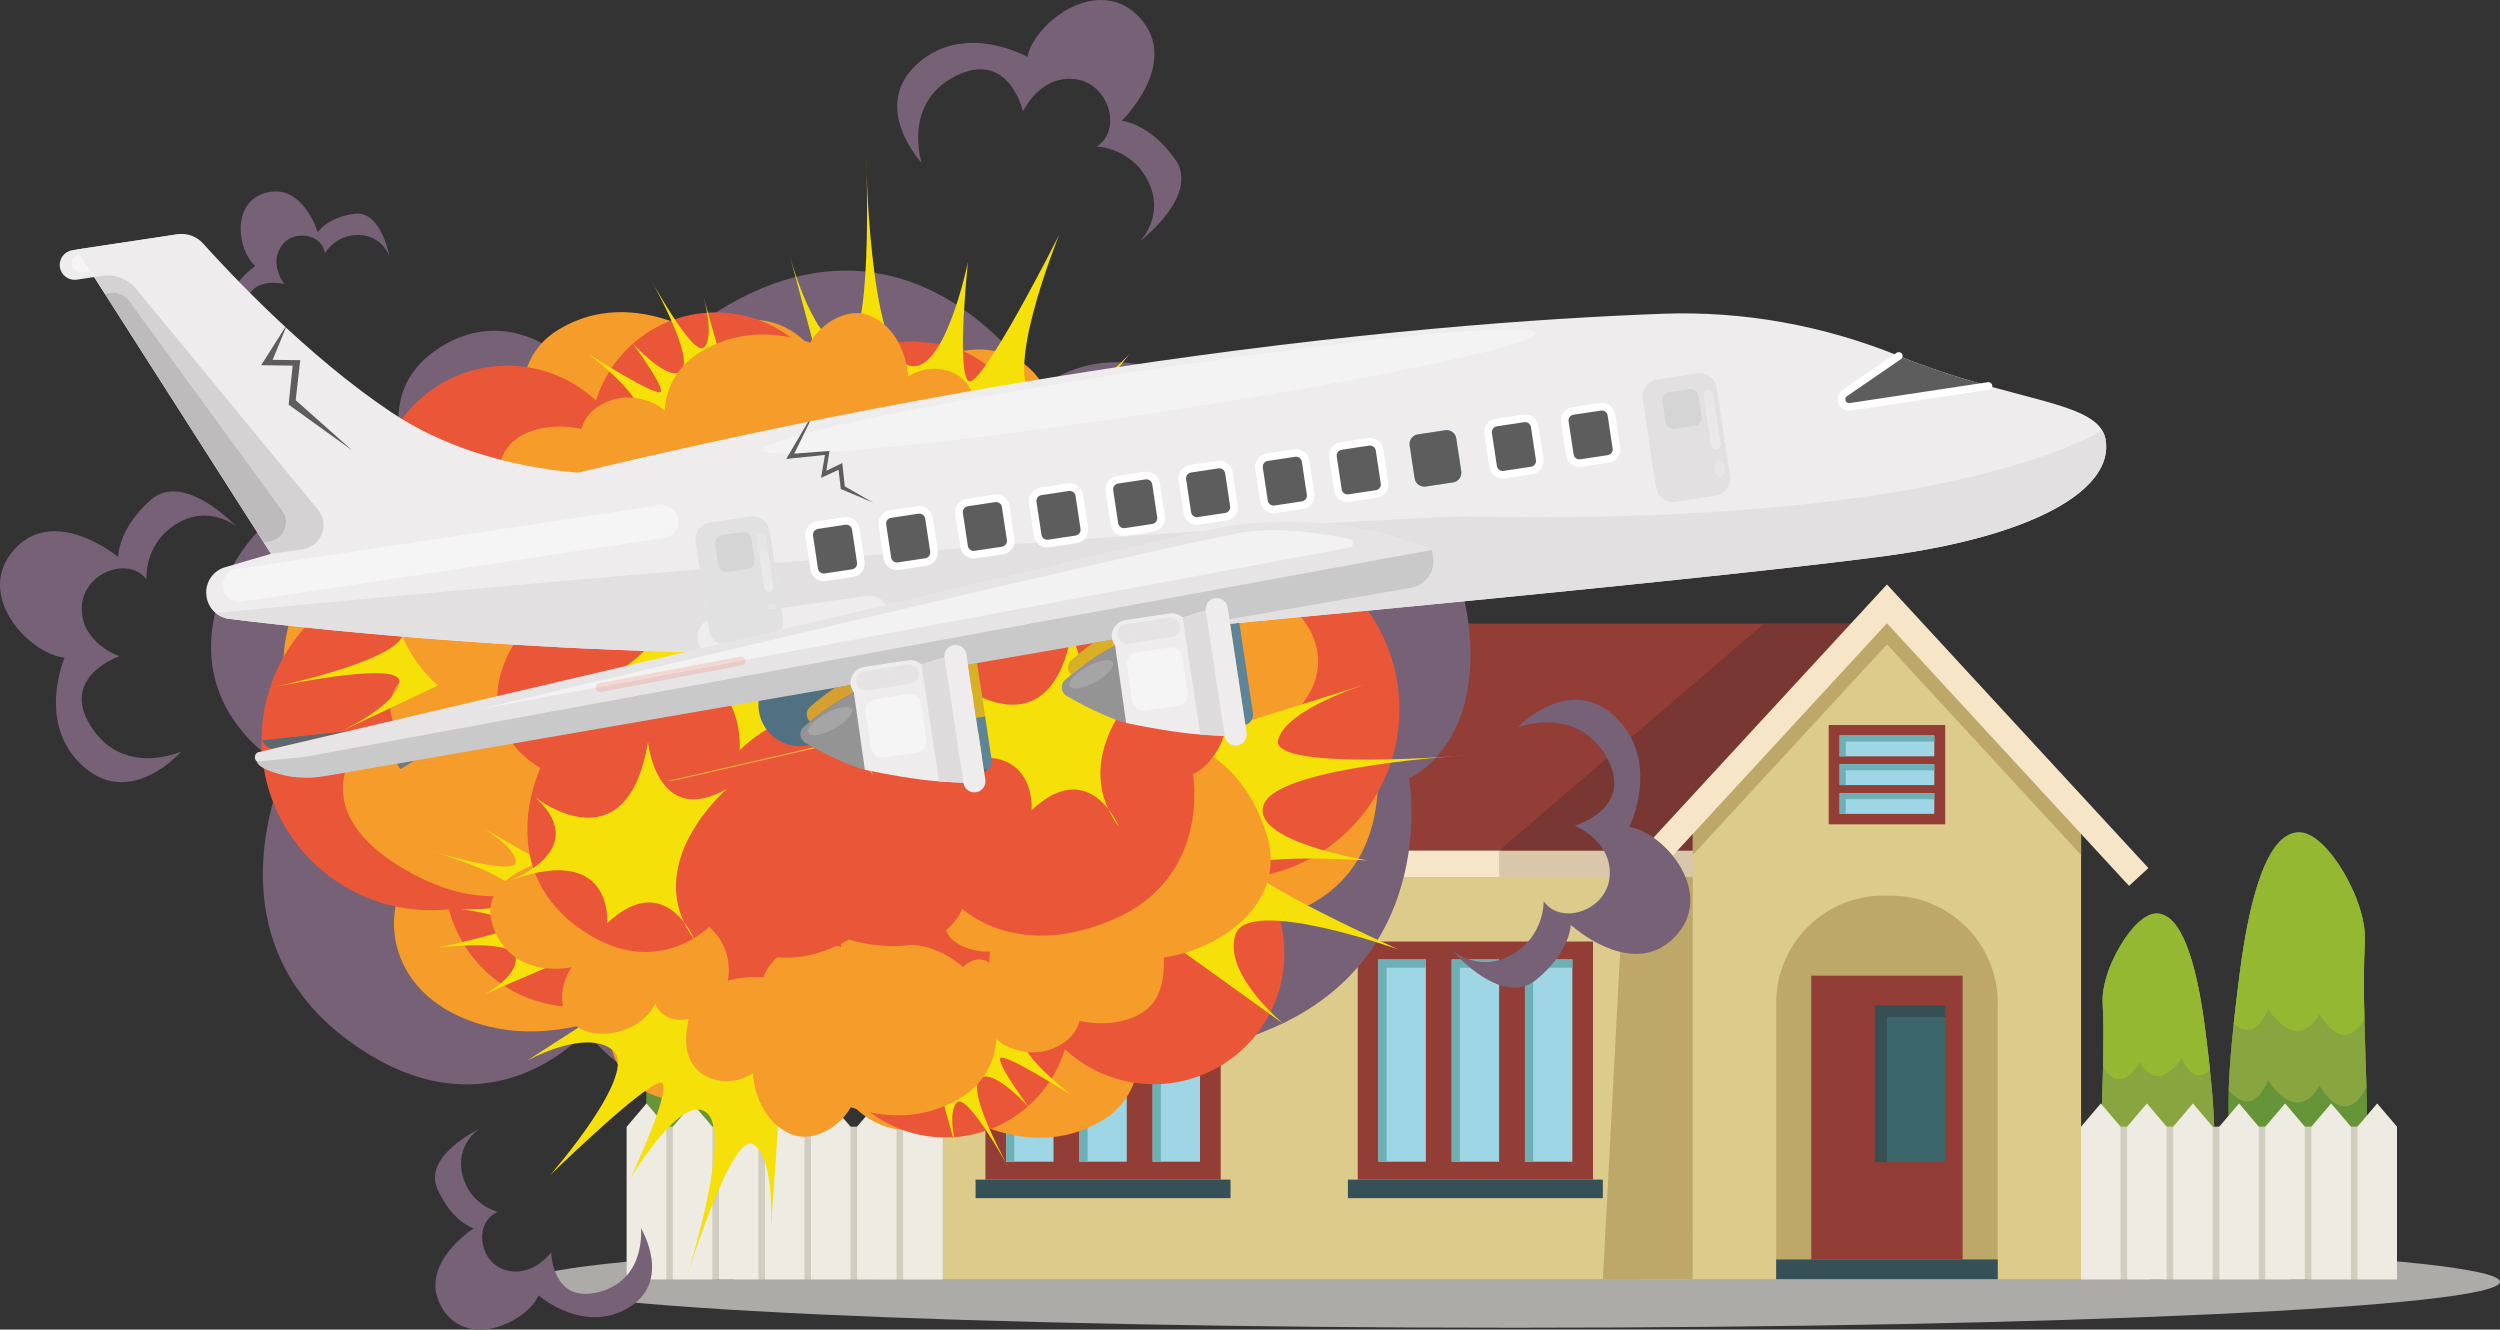
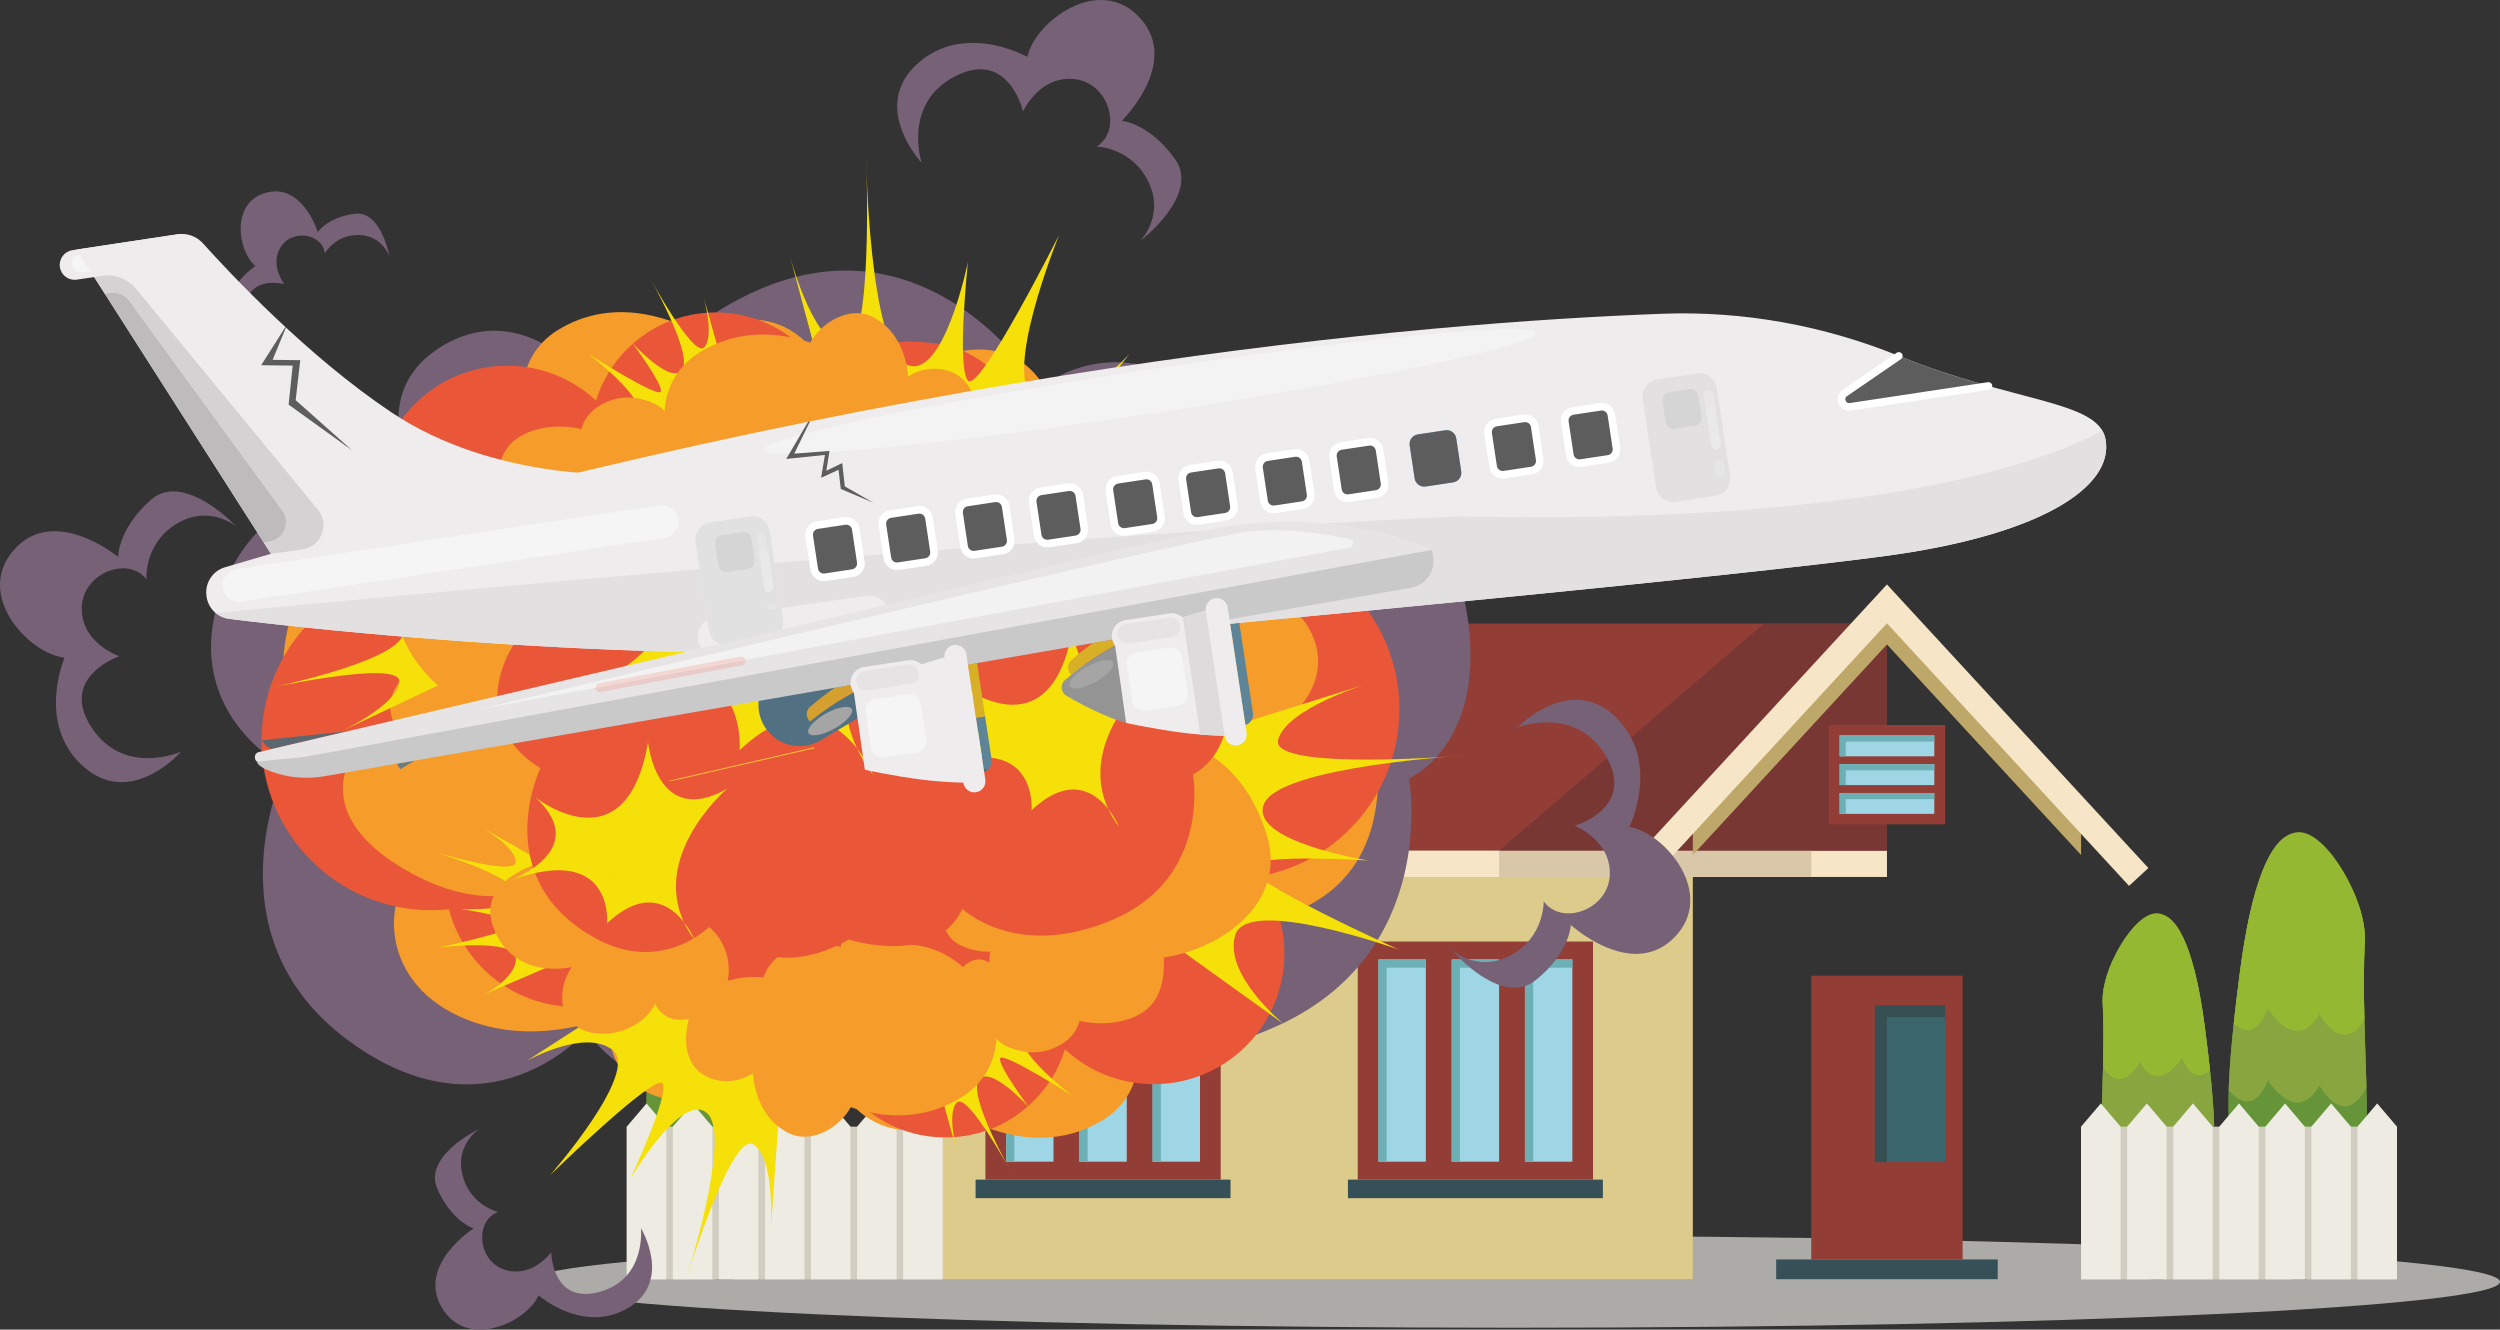
<svg xmlns="http://www.w3.org/2000/svg" xml:space="preserve" width="163.982mm" height="87.211mm" version="1.1" style="shape-rendering:geometricPrecision; text-rendering:geometricPrecision; image-rendering:optimizeQuality; fill-rule:evenodd; clip-rule:evenodd" viewBox="0 0 5909.56 3142.91">
  <rect x="0" y="0" width="5909.56" height="3142.91" fill="#333333" stroke="none" />
  <defs>
    <style type="text/css">
   
    .fil20 {fill:#F59C2A;fill-rule:nonzero}
    .fil21 {fill:#EA5638;fill-rule:nonzero}
    .fil3 {fill:#F6E6C7;fill-rule:nonzero}
    .fil22 {fill:#F6E00A;fill-rule:nonzero}
    .fil18 {fill:#EEECE2;fill-rule:nonzero}
    .fil1 {fill:#DDCB8C;fill-rule:nonzero}
    .fil11 {fill:#D9C7AA;fill-rule:nonzero}
    .fil17 {fill:#D1CDC0;fill-rule:nonzero}
    .fil10 {fill:#BEA869;fill-rule:nonzero}
    .fil2 {fill:#923D36;fill-rule:nonzero}
    .fil12 {fill:#783733;fill-rule:nonzero}
    .fil0 {fill:#ACABA7;fill-rule:nonzero}
    .fil4 {fill:#673925;fill-rule:nonzero}
    .fil9 {fill:#9ED6E6;fill-rule:nonzero}
    .fil8 {fill:#94B832;fill-rule:nonzero}
    .fil7 {fill:#88A540;fill-rule:nonzero}
    .fil16 {fill:#6CB0B5;fill-rule:nonzero}
    .fil19 {fill:#766176;fill-rule:nonzero}
    .fil6 {fill:#669539;fill-rule:nonzero}
    .fil5 {fill:#587635;fill-rule:nonzero}
    .fil13 {fill:#3B666C;fill-rule:nonzero}
    .fil14 {fill:#354F52;fill-rule:nonzero}
    .fil15 {fill:#355057;fill-rule:nonzero}
    .fil65 {fill:#405A67;fill-rule:nonzero}
    .fil58 {fill:#486574;fill-rule:nonzero}
    .fil29 {fill:#4E6E7E;fill-rule:nonzero}
    .fil23 {fill:#517182;fill-rule:nonzero}
    .fil36 {fill:#597D90;fill-rule:nonzero}
    .fil30 {fill:#5C686F;fill-rule:nonzero}
    .fil38 {fill:#5D5D5D;fill-rule:nonzero}
    .fil28 {fill:#5E8498;fill-rule:nonzero}
    .fil57 {fill:#638A9F;fill-rule:nonzero}
    .fil68 {fill:#6790A6;fill-rule:nonzero}
    .fil35 {fill:#6993AA;fill-rule:nonzero}
    .fil24 {fill:#6C7A82;fill-rule:nonzero}
    .fil26 {fill:#8C93A2;fill-rule:nonzero}
    .fil27 {fill:#94888D;fill-rule:nonzero}
    .fil67 {fill:#949494;fill-rule:nonzero}
    .fil40 {fill:#96D0F0;fill-rule:nonzero}
    .fil71 {fill:#A5A5A5;fill-rule:nonzero}
    .fil69 {fill:#BBBBBB;fill-rule:nonzero}
    .fil66 {fill:#BDBBBC;fill-rule:nonzero}
    .fil60 {fill:#C09D21;fill-rule:nonzero}
    .fil63 {fill:#C9C9C9;fill-rule:nonzero}
    .fil61 {fill:#D4D2D3;fill-rule:nonzero}
    .fil51 {fill:#D5D5D5;fill-rule:nonzero}
    .fil32 {fill:#D6A030;fill-rule:nonzero}
    .fil41 {fill:#D6D5D6;fill-rule:nonzero}
    .fil31 {fill:#D8B025;fill-rule:nonzero}
    .fil70 {fill:#DDDBDC;fill-rule:nonzero}
    .fil50 {fill:#E1E1E1;fill-rule:nonzero}
    .fil59 {fill:#E2B826;fill-rule:nonzero}
    .fil37 {fill:#E2E0E1;fill-rule:nonzero}
    .fil54 {fill:#E2E2E2;fill-rule:nonzero}
    .fil45 {fill:#E3E2E3;fill-rule:nonzero}
    .fil76 {fill:#E4C9C5;fill-rule:nonzero}
    .fil43 {fill:#E5E3E4;fill-rule:nonzero}
    .fil75 {fill:#E6C9C6;fill-rule:nonzero}
    .fil47 {fill:#E6E4E5;fill-rule:nonzero}
    .fil52 {fill:#E6E6E6;fill-rule:nonzero}
    .fil49 {fill:#E7E6E6;fill-rule:nonzero}
    .fil55 {fill:#E7E7E7;fill-rule:nonzero}
    .fil42 {fill:#E8E6E7;fill-rule:nonzero}
    .fil73 {fill:#E9CCC9;fill-rule:nonzero}
    .fil77 {fill:#E9CECA;fill-rule:nonzero}
    .fil46 {fill:#E9E7E8;fill-rule:nonzero}
    .fil53 {fill:#E9E9E9;fill-rule:nonzero}
    .fil44 {fill:#EAE9E9;fill-rule:nonzero}
    .fil56 {fill:#EAEAEA;fill-rule:nonzero}
    .fil48 {fill:#EBEAEA;fill-rule:nonzero}
    .fil72 {fill:#ECC028;fill-rule:nonzero}
    .fil33 {fill:#EEECED;fill-rule:nonzero}
    .fil74 {fill:#F2D7D3;fill-rule:nonzero}
    .fil64 {fill:#F2F2F2;fill-rule:nonzero}
    .fil62 {fill:#F4F3F4;fill-rule:nonzero}
    .fil34 {fill:whitesmoke;fill-rule:nonzero}
    .fil25 {fill:#FCBC38;fill-rule:nonzero}
    .fil39 {fill:white;fill-rule:nonzero}
   
  </style>
  </defs>
  <g id="Слой_x0020_1">
    <g id="_2486326987472">
      <path class="fil0" d="M3578.47 3138.55c-1287.43,0 -2331.1,-48.6 -2331.1,-108.56 0,-59.94 1043.67,-108.55 2331.1,-108.55 1287.42,0 2331.09,48.6 2331.09,108.55 0,59.96 -1043.67,108.56 -2331.09,108.56z" />
      <polygon class="fil1" points="2072.68,3023.8 4001.53,3023.8 4001.53,2010.74 2072.68,2010.74 " />
      <polygon class="fil2" points="2134.9,1474.09 4460.43,1474.09 4460.43,2010.74 1940.44,2010.74 " />
      <polygon class="fil3" points="1940.44,2072.97 4460.43,2072.97 4460.43,2010.76 1940.44,2010.76 " />
      <path class="fil4" d="M5415.15 3024.2l36.59 0c0,0 -6.09,-57.93 15.25,-97.57 21.35,-39.64 25.78,-73.19 25.78,-73.19l-22.73 0c0,0 -12.21,73.19 -30.5,85.38l-9.15 -106.73 -30.48 0c0,0 12.19,94.54 15.24,131.13 3.05,36.59 0,60.98 0,60.98z" />
      <path class="fil5" d="M5434.92 1967.37c-70.19,0 -114.53,133.06 -140.38,332.49 -30.88,238.26 -40.65,395.3 0,483.98 40.63,88.66 103.44,110.82 140.38,110.82 36.95,0 151.48,-48.02 158.87,-169.94 7.39,-121.91 -12.51,-331.31 -3.64,-499.82 5,-94.97 -88.73,-257.52 -155.23,-257.52z" />
      <path class="fil6" d="M5390.59 2146.59c-25.13,-1.79 -45.45,-11.45 -63.48,-22.55 -13.12,49.47 -23.9,108.88 -32.57,175.83 -28.62,220.82 -39.02,371.76 -8.05,463.28 23.5,16.67 51.26,16.33 74.54,-40.22 0,0 66.5,108.94 121.92,11.99 0,0 55.98,105.01 108.63,8.58 0.97,-6.09 1.82,-12.27 2.21,-18.76 6.22,-102.56 -6.83,-266.99 -5.86,-416.95 -43.9,-59.37 -125.89,-156.08 -197.34,-161.18z" />
      <path class="fil7" d="M5400.96 1978.94c-50.93,36.27 -85.03,155.8 -106.42,320.92 -14.16,109.23 -23.79,201.19 -26.24,277.52 26.13,29.41 63.07,48.55 92.73,-23.51 0,0 66.5,108.94 121.92,11.99 0,0 57.64,108.11 110.95,4.14 -3.15,-108.84 -9.52,-235.57 -3.75,-345.12 1.81,-34.35 -9.34,-77.55 -27.41,-118.71 -43.38,-53.51 -105.09,-116.58 -161.78,-127.25z" />
      <path class="fil8" d="M5434.92 1967.37c-70.19,0 -114.53,133.06 -140.38,332.49 -5.55,42.7 -10.36,82.7 -14.37,120.26 24.71,21.22 55.46,26.42 80.86,-35.28 0,0 66.5,108.94 121.92,11.98 0,0 54.17,101.61 106.04,13.13 -1.51,-63.03 -1.93,-126.51 1.16,-185.05 5,-94.97 -88.73,-257.52 -155.23,-257.52z" />
      <path class="fil4" d="M5113.56 3024.2l-29.95 0c0,0 5,-47.42 -12.47,-79.86 -17.47,-32.44 -21.1,-59.91 -21.1,-59.91l18.6 0c0,0 9.99,59.91 24.97,69.88l7.49 -87.35 24.96 0c0,0 -9.98,77.37 -12.48,107.32 -2.49,29.94 0,49.91 0,49.91z" />
      <path class="fil5" d="M5097.38 2159.18c57.45,0 93.75,108.92 114.91,272.14 25.26,195.02 33.26,323.56 0,396.12 -33.27,72.58 -84.67,90.73 -114.91,90.73 -30.23,0 -123.97,-39.31 -130.02,-139.1 -6.05,-99.79 10.23,-271.17 2.98,-409.1 -4.09,-77.74 72.62,-210.79 127.04,-210.79z" />
      <path class="fil6" d="M5133.66 2305.88c20.58,-1.47 37.21,-9.38 51.97,-18.46 10.73,40.49 19.55,89.12 26.66,143.9 23.42,180.74 31.93,304.29 6.57,379.2 -19.23,13.63 -41.95,13.35 -61.01,-32.93 0,0 -54.42,89.16 -99.79,9.8 0,0 -45.82,85.97 -88.91,7.03 -0.79,-4.98 -1.49,-10.04 -1.81,-15.36 -5.08,-83.95 5.58,-218.53 4.79,-341.28 35.94,-48.59 103.04,-127.75 161.51,-131.92z" />
      <path class="fil7" d="M5125.18 2168.66c41.69,29.7 69.59,127.53 87.11,262.67 11.58,89.41 19.46,164.68 21.48,227.15 -21.38,24.07 -51.63,39.74 -75.91,-19.24 0,0 -54.42,89.16 -99.79,9.8 0,0 -47.18,88.5 -90.8,3.41 2.57,-89.1 7.78,-192.81 3.06,-282.48 -1.47,-28.12 7.64,-63.48 22.44,-97.15 35.5,-43.8 86.01,-95.43 132.41,-104.16z" />
      <path class="fil8" d="M5097.38 2159.18c57.45,0 93.75,108.92 114.91,272.14 4.53,34.96 8.47,67.7 11.75,98.44 -20.23,17.36 -45.39,21.61 -66.19,-28.89 0,0 -54.42,89.17 -99.79,9.8 0,0 -44.33,83.17 -86.79,10.74 1.25,-51.59 1.59,-103.54 -0.94,-151.45 -4.09,-77.74 72.62,-210.79 127.04,-210.79z" />
      <path class="fil4" d="M1735.37 3024.2l-42.03 0c0,0 7.01,-66.55 -17.52,-112.09 -24.52,-45.54 -29.62,-84.07 -29.62,-84.07l26.11 0c0,0 14.02,84.07 35.04,98.08l10.5 -122.61 35.04 0c0,0 -14.01,108.6 -17.52,150.63 -3.5,42.04 0,70.06 0,70.06z" />
      <path class="fil5" d="M1712.67 1810.13c80.63,0 131.57,152.85 161.27,381.96 35.47,273.71 46.68,454.12 0,555.98 -46.68,101.85 -118.83,127.31 -161.27,127.31 -42.45,0 -174.01,-55.16 -182.5,-195.22 -8.49,-140.05 14.37,-380.61 4.18,-574.19 -5.75,-109.1 101.92,-295.84 178.32,-295.84z" />
      <path class="fil6" d="M1763.59 2016.01c28.88,-2.06 52.23,-13.16 72.94,-25.9 15.08,56.82 27.45,125.08 37.41,201.98 32.88,253.67 44.83,427.08 9.24,532.21 -27,19.13 -58.89,18.75 -85.64,-46.21 0,0 -76.39,125.15 -140.05,13.77 0,0 -64.31,120.65 -124.78,9.87 -1.12,-6.99 -2.1,-14.1 -2.54,-21.56 -7.14,-117.83 7.83,-306.71 6.72,-478.99 50.44,-68.19 144.63,-179.3 226.69,-185.16z" />
      <path class="fil7" d="M1751.67 1823.41c58.51,41.67 97.68,178.99 122.26,368.68 16.26,125.48 27.32,231.13 30.15,318.81 -30.02,33.78 -72.45,55.78 -106.54,-27 0,0 -76.39,125.15 -140.05,13.77 0,0 -66.22,124.2 -127.45,4.77 3.61,-125.04 10.93,-270.62 4.31,-396.47 -2.09,-39.48 10.73,-89.1 31.48,-136.36 49.84,-61.47 120.71,-133.94 185.84,-146.19z" />
      <path class="fil8" d="M1712.66 1810.13c80.64,0 131.58,152.85 161.28,381.96 6.36,49.06 11.9,95.01 16.5,138.16 -28.4,24.37 -63.7,30.33 -92.9,-40.54 0,0 -76.39,125.15 -140.05,13.77 0,0 -62.23,116.72 -121.82,15.08 1.73,-72.41 2.21,-145.33 -1.32,-212.58 -5.75,-109.1 101.92,-295.84 178.3,-295.84z" />
      <polygon class="fil2" points="3209.48,2788.45 3765.65,2788.45 3765.65,2225.61 3209.48,2225.61 " />
      <polygon class="fil9" points="3258.37,2746.06 3370.42,2746.06 3370.42,2268 3258.37,2268 " />
      <polygon class="fil9" points="3431.54,2746.06 3543.59,2746.06 3543.59,2268 3431.54,2268 " />
      <polygon class="fil9" points="3604.7,2746.06 3716.75,2746.06 3716.75,2268 3604.7,2268 " />
-       <polygon class="fil10" points="3842.44,2010.76 3788.88,3024.2 4001.53,3023.8 4001.53,2010.74 " />
      <polygon class="fil11" points="3543.59,2072.97 4281.54,2072.97 4281.54,2010.74 3543.59,2010.74 " />
      <polygon class="fil12" points="4169.89,1474.09 3543.59,2010.74 4460.43,2010.74 4460.43,1474.09 " />
-       <polygon class="fil1" points="4460.43,1427.43 4001.53,1925.2 4001.53,3023.8 4919.32,3023.8 4919.32,1925.2 " />
      <polygon class="fil10" points="4001.53,2021.09 4460.43,1523.33 4919.32,2021.09 4919.32,1929.3 4460.43,1431.52 4001.53,1929.3 " />
      <polygon class="fil3" points="5032.67,2094.06 4460.43,1473.33 3888.18,2094.06 3842.44,2051.89 4460.43,1381.52 5078.42,2051.89 " />
-       <path class="fil10" d="M4452.35 2117.04l16.15 0c140.15,0 253.77,113.62 253.77,253.78l0 652.97 -523.69 0 0 -652.97c0,-140.16 113.62,-253.78 253.77,-253.78z" />
      <polygon class="fil2" points="4281.54,2977.13 4639.31,2977.13 4639.31,2306.3 4281.54,2306.3 " />
      <polygon class="fil2" points="2329.33,2788.45 2885.5,2788.45 2885.5,2225.61 2329.33,2225.61 " />
      <polygon class="fil13" points="4431.91,2747.04 4598.17,2747.04 4598.17,2376.3 4431.91,2376.3 " />
      <polygon class="fil14" points="4460.43,2404.1 4598.18,2404.1 4598.18,2376.31 4431.91,2376.31 4431.91,2747.04 4460.43,2747.04 " />
      <polygon class="fil15" points="3186.25,2832.26 3788.88,2832.26 3788.88,2788.45 3186.25,2788.45 " />
      <polygon class="fil9" points="2378.23,2746.06 2490.28,2746.06 2490.28,2268 2378.23,2268 " />
      <polygon class="fil9" points="2551.4,2746.06 2663.44,2746.06 2663.44,2268 2551.4,2268 " />
      <polygon class="fil9" points="2724.57,2746.06 2836.61,2746.06 2836.61,2268 2724.57,2268 " />
      <polygon class="fil16" points="3277.81,2287.45 3370.42,2287.45 3370.42,2268 3258.37,2268 3258.37,2746.06 3277.81,2746.06 " />
      <polygon class="fil16" points="3450.98,2287.45 3543.59,2287.45 3543.59,2268 3431.54,2268 3431.54,2746.06 3450.98,2746.06 " />
      <polygon class="fil16" points="3624.15,2287.45 3716.76,2287.45 3716.76,2268 3604.7,2268 3604.7,2746.06 3624.15,2746.06 " />
      <polygon class="fil16" points="2397.68,2287.45 2490.28,2287.45 2490.28,2268 2378.23,2268 2378.23,2746.06 2397.68,2746.06 " />
      <polygon class="fil16" points="2570.84,2287.45 2663.44,2287.45 2663.44,2268 2551.4,2268 2551.4,2746.06 2570.84,2746.06 " />
      <polygon class="fil16" points="2744.01,2287.45 2836.61,2287.45 2836.61,2268 2724.57,2268 2724.57,2746.06 2744.01,2746.06 " />
      <polygon class="fil15" points="2306.1,2832.26 2908.73,2832.26 2908.73,2788.45 2306.1,2788.45 " />
      <polygon class="fil17" points="4919.32,3024.2 5665.97,3024.2 5665.97,2663.23 4919.32,2663.23 " />
      <polygon class="fil18" points="5665.97,3024.2 5572.65,3024.2 5572.65,2663.23 5619.3,2608.35 5665.97,2663.23 " />
      <polygon class="fil18" points="5557.08,3024.2 5463.75,3024.2 5463.75,2663.23 5510.41,2608.35 5557.08,2663.23 " />
      <polygon class="fil18" points="5448.19,3024.2 5354.86,3024.2 5354.86,2663.23 5401.53,2608.35 5448.19,2663.23 " />
      <polygon class="fil18" points="5339.3,3024.2 5245.97,3024.2 5245.97,2663.23 5292.64,2608.35 5339.3,2663.23 " />
      <polygon class="fil18" points="5230.41,3024.2 5137.08,3024.2 5137.08,2663.23 5183.76,2608.35 5230.41,2663.23 " />
      <polygon class="fil18" points="5121.54,3024.2 5028.19,3024.2 5028.19,2663.23 5074.86,2608.35 5121.54,2663.23 " />
      <polygon class="fil18" points="5012.64,3024.2 4919.32,3024.2 4919.32,2663.23 4965.98,2608.35 5012.64,2663.23 " />
      <polygon class="fil17" points="1481.57,3024.2 2228.22,3024.2 2228.22,2663.23 1481.57,2663.23 " />
      <polygon class="fil18" points="2228.22,3024.2 2134.9,3024.2 2134.9,2663.23 2181.55,2608.35 2228.22,2663.23 " />
      <polygon class="fil18" points="2119.33,3024.2 2026,3024.2 2026,2663.23 2072.68,2608.35 2119.33,2663.23 " />
      <polygon class="fil18" points="2010.44,3024.2 1917.11,3024.2 1917.11,2663.23 1963.78,2608.35 2010.44,2663.23 " />
      <polygon class="fil18" points="1901.56,3024.2 1808.22,3024.2 1808.22,2663.23 1854.89,2608.35 1901.56,2663.23 " />
      <polygon class="fil18" points="1792.68,3024.2 1699.33,3024.2 1699.33,2663.23 1746,2608.35 1792.68,2663.23 " />
      <polygon class="fil18" points="1683.78,3024.2 1590.46,3024.2 1590.46,2663.23 1637.11,2608.35 1683.78,2663.23 " />
      <polygon class="fil18" points="1574.89,3024.2 1481.57,3024.2 1481.57,2663.23 1528.22,2608.35 1574.89,2663.23 " />
      <polygon class="fil15" points="4198.58,3023.8 4722.27,3023.8 4722.27,2977.13 4198.58,2977.13 " />
      <polygon class="fil1" points="2951.92,1593.35 3145.99,1593.35 3145.99,1354.84 2951.92,1354.84 " />
      <polygon class="fil3" points="2921.62,1354.84 3181.11,1354.84 3181.11,1308.16 2921.62,1308.16 " />
      <polygon class="fil10" points="2951.92,1378.16 3145.99,1378.16 3145.99,1354.84 2951.92,1354.84 " />
      <polygon class="fil2" points="4322.68,1948.52 4598.18,1948.52 4598.18,1713.74 4322.68,1713.74 " />
      <polygon class="fil9" points="4348.5,1787.79 4572.36,1787.79 4572.36,1738.45 4348.5,1738.45 " />
      <polygon class="fil9" points="4348.5,1923.84 4572.36,1923.84 4572.36,1874.48 4348.5,1874.48 " />
      <polygon class="fil9" points="4348.5,1855.82 4572.36,1855.82 4572.36,1806.47 4348.5,1806.47 " />
      <polygon class="fil16" points="4363.08,1753.03 4572.35,1753.03 4572.35,1738.45 4348.5,1738.45 4348.5,1787.79 4363.08,1787.79 " />
      <polygon class="fil16" points="4363.08,1889.08 4572.35,1889.08 4572.35,1874.48 4348.5,1874.48 4348.5,1923.84 4363.08,1923.84 " />
      <polygon class="fil16" points="4363.08,1821.05 4572.35,1821.05 4572.35,1806.47 4348.5,1806.47 4348.5,1855.82 4363.08,1855.82 " />
    </g>
    <g id="_2486102258064">
      <path class="fil19" d="M1679.09 2586.52c-194.62,0 -293.11,-149.27 -293.11,-149.27 0,0 -107.93,126.07 -283.16,126.07 -81.15,0 -176.76,-27.07 -282.72,-106.22 -334.75,-250.06 -145.45,-643.04 -145.45,-643.04 0,0 -257.05,-130.98 -149.44,-420.74 102.01,-274.71 411.76,-281.83 443.66,-281.83 1.75,0 2.66,0.02 2.66,0.02 0,0 -97.63,-178.61 61.77,-285.78 48.5,-32.6 94.5,-43.95 135.04,-43.95 92.72,0 156.88,59.33 156.88,59.33 46.51,-40.94 91.85,-54 130.76,-54 68.63,0 117.29,40.6 117.29,40.6 160.96,-139.18 304.11,-188.16 425.92,-188.16 289.83,0 458.77,277.48 458.77,277.48 62.02,-45.35 124,-60.68 179.5,-60.68 115.69,0 203.07,66.63 203.07,66.63 26.84,-6.16 51.86,-8.89 75.25,-8.89 203.45,0 280.41,208.35 280.41,208.35 0,0 239.11,59.52 274.98,351.28 35.87,291.74 -140.47,366.17 -140.47,366.17 0,0 75.71,416.78 -320.8,589.43 -113.88,49.58 -213.24,67.26 -297.11,67.26 -208.17,0 -320.58,-108.93 -320.58,-108.93 -57.22,122.13 -177.32,151.87 -280.76,151.87 -98.27,0 -181.51,-26.86 -181.51,-26.86 -96.3,54.06 -179.95,73.87 -250.85,73.87z" />
      <path class="fil20" d="M2629.99 2355.92c89.42,91.47 78.87,228.8 -22,290.96 -58.87,36.29 -139.89,58.51 -244.89,28.56 -253.21,-72.24 -146.52,-274.32 -68.88,-323.44 61.28,-38.77 205.23,-129.6 335.77,3.92z" />
      <path class="fil20" d="M2018.04 1342.84c0,0 -36.42,-361.55 166.85,-478.43 203.29,-116.89 345.59,60.98 284.6,167.71 0,0 198.2,-96.57 386.25,0 188.02,96.55 167.7,318.74 45.74,377.89 0,0 340.49,-22.15 355.73,404.73 15.25,426.88 -431.97,370.99 -431.97,370.99 0,0 -21.63,132.13 -188.68,193.12 -167.06,60.98 -260.6,-86.39 -260.6,-86.39 0,0 63.52,284.59 -132.37,360.83 -195.89,76.22 -320.06,-91.48 -308.8,-315.1 11.26,-223.61 70.55,-392.22 70.55,-392.22l12.71 -603.14z" />
      <path class="fil21" d="M2018.04 2136.24c0,0 -36.42,361.55 166.85,478.45 203.29,116.87 345.59,-61 284.6,-167.72 0,0 198.2,96.56 386.25,0 188.02,-96.55 167.7,-318.74 45.74,-377.9 0,0 340.49,22.17 355.73,-404.73 15.25,-426.88 -431.97,-370.99 -431.97,-370.99 0,0 -21.63,-132.14 -188.68,-193.12 -167.06,-60.98 -260.6,86.39 -260.6,86.39 0,0 63.52,-284.6 -132.37,-360.82 -195.89,-76.24 -320.06,91.46 -308.8,315.08 11.26,223.61 70.55,392.22 70.55,392.22l12.71 603.13z" />
      <path class="fil21" d="M2234.68 2688.76c-163.39,0 -295.84,-132.45 -295.84,-295.84 0,-163.39 132.45,-295.84 295.84,-295.84 163.39,0 295.84,132.45 295.84,295.84 0,163.38 -132.45,295.84 -295.84,295.84z" />
      <path class="fil21" d="M2178.2 1303.32c-136.37,0 -246.92,-110.55 -246.92,-246.92 0,-136.35 110.55,-246.9 246.92,-246.9 136.36,0 246.9,110.56 246.9,246.9 0,136.37 -110.54,246.92 -246.9,246.92z" />
      <path class="fil21" d="M2907.09 2077.5c-221.44,0 -400.95,-179.51 -400.95,-400.95 0,-221.44 179.51,-400.95 400.95,-400.95 221.44,0 400.95,179.51 400.95,400.95 0,221.44 -179.51,400.95 -400.95,400.95z" />
      <path class="fil21" d="M2727.35 2562.78c-170.48,0 -308.7,-138.21 -308.7,-308.69 0,-170.5 138.23,-308.7 308.7,-308.7 170.49,0 308.7,138.21 308.7,308.7 0,170.48 -138.21,308.69 -308.7,308.69z" />
      <path class="fil21" d="M2566.33 1664.61c-170.49,0 -308.7,-138.21 -308.7,-308.7 0,-170.48 138.21,-308.7 308.7,-308.7 170.5,0 308.7,138.22 308.7,308.7 0,170.5 -138.21,308.7 -308.7,308.7z" />
      <path class="fil22" d="M1999.36 1098.45l-133.51 -498.4c0,0 50.87,199.29 125.88,221.59 75.02,22.3 55.62,-449.47 55.62,-449.47 0,0 6.66,446.16 94.61,489.22 87.95,43.06 146.05,-242.1 146.05,-242.1 0,0 -27.08,253.78 0.62,280.9 27.71,27.12 215.1,-345.21 215.1,-345.21 0,0 -144.97,355.53 -51.33,388.54 93.66,33.03 217.93,-107.49 217.93,-107.49l-231.81 295.4 -439.16 -32.97z" />
      <path class="fil20" d="M2121.8 1116.83c0,0 154.55,19.32 179.4,-113.14 24.84,-132.49 -96.6,-154.57 -154.56,-113.16 0,0 -2.99,-104.88 -88.43,-143.53 -85.44,-38.63 -221.98,94.83 -120.59,185.42 0,0 -94.13,78.75 -66.75,185.4 27.37,106.65 212.29,106.65 250.93,-0.99z" />
      <path class="fil20" d="M2223.47 1205.32c33.1,53.95 101.12,74.88 161.18,54.89 75.99,-25.31 197.28,-79.57 211.18,-171.06 20.41,-134.39 -168.19,-134.39 -218.66,-34.57 0,0 -21.03,-63.22 -108.96,-26.61 -60.45,25.16 -85.72,110.54 -44.73,177.36z" />
      <path class="fil20" d="M2304.18 2425.47c40.52,19.83 89.44,6.44 117.93,-28.53 36.06,-44.25 88.31,-123.22 61.73,-183.61 -39.05,-88.65 -152.53,-16.61 -144.76,62.74 0,0 -36.81,-30.01 -75.73,25.6 -26.75,38.24 -9.37,99.26 40.83,123.8z" />
-       <path class="fil20" d="M2499.18 1645.17c21.44,-65.92 96.23,-97.15 158.33,-66.35 36.24,17.97 71.65,50.01 86.89,107.01 36.72,137.44 -100.11,140.78 -148.58,117.39 -38.25,-18.43 -127.97,-61.83 -96.65,-158.05z" />
      <path class="fil20" d="M2315.1 1690.44c21.45,-65.92 96.25,-97.15 158.33,-66.36 36.24,17.97 71.65,50.01 86.89,107.01 36.74,137.44 -100.1,140.77 -148.56,117.4 -38.24,-18.44 -127.97,-61.83 -96.66,-158.05z" />
      <path class="fil20" d="M2419.5 1492.81c21.45,-65.91 96.23,-97.15 158.33,-66.35 36.24,17.98 71.65,50 86.89,107 36.74,137.44 -100.11,140.79 -148.58,117.41 -38.23,-18.46 -127.97,-61.85 -96.65,-158.07z" />
      <path class="fil20" d="M2708.49 1790.28c-53.69,-73.04 -37.61,-157.16 33.83,-178.29 41.69,-12.33 97.25,-11.96 165.4,25.31 164.3,89.88 79.78,197.58 24.71,214.65 -43.46,13.47 -145.55,44.95 -223.93,-61.67z" />
      <path class="fil22" d="M2197.41 2491.09l66.47 236.56c0,0 -27.61,-93.98 -2.31,-121.34 25.3,-27.37 132.03,170.56 132.03,170.56 0,0 -105.74,-184.34 -80.17,-223.36 25.54,-39.01 118.66,63.66 118.66,63.66 0,0 -72.79,-97.36 -68.04,-115.2 4.77,-17.84 172.02,89.1 172.02,89.1 0,0 -145.8,-110.37 -115.47,-146.65 30.33,-36.29 115.39,-8.95 115.39,-8.95l-166.75 -64.63 -171.84 120.26z" />
      <path class="fil20" d="M2619.86 1620.33c-90.18,-122.67 -63.17,-263.95 56.8,-299.44 70.03,-20.71 163.33,-20.08 277.79,42.51 275.96,150.96 134,331.86 41.5,360.5 -72.99,22.6 -244.44,75.49 -376.09,-103.57z" />
      <path class="fil20" d="M2408.17 2142.89c17.16,-52.73 77,-77.71 126.68,-53.09 28.99,14.39 57.31,40 69.51,85.61 29.38,109.94 -80.09,112.63 -118.87,93.92 -30.59,-14.76 -102.37,-49.47 -77.33,-126.45z" />
      <path class="fil20" d="M2531.29 2327.92c37.52,40.82 29.93,105.22 -15.91,136.41 -26.77,18.2 -63.01,30.32 -108.71,18.56 -110.22,-28.36 -58.82,-125.04 -23.5,-149.65 27.87,-19.41 93.35,-64.93 148.13,-5.32z" />
      <path class="fil20" d="M2081.65 2183.37c44.97,46.01 39.65,115.07 -11.07,146.34 -29.6,18.23 -70.35,29.41 -123.15,14.35 -127.33,-36.33 -73.69,-137.95 -34.63,-162.66 30.8,-19.49 103.21,-65.17 168.86,1.97z" />
      <path class="fil20" d="M2294.72 2303.06c89.42,91.46 78.87,228.81 -22,290.97 -58.87,36.26 -139.9,58.51 -244.9,28.55 -253.21,-72.23 -146.52,-274.33 -68.88,-323.45 61.27,-38.75 205.23,-129.59 335.77,3.94z" />
      <path class="fil22" d="M2747.66 1768.37l487.65 -152.96c0,0 -195.09,58.67 -214.03,133.84 -18.92,75.17 447.14,36.24 447.14,36.24 0,0 -441.25,25.24 -480.18,114.08 -38.93,88.85 245.7,134.43 245.7,134.43 0,0 -252.29,-16.2 -277.97,12.35 -25.68,28.56 350.63,198.44 350.63,198.44 0,0 -357.91,-128.59 -386.66,-34.53 -28.74,94.06 115.51,211.15 115.51,211.15l-302.03 -217.04 14.25 -435.99z" />
      <path class="fil22" d="M2580.47 1352.99l213.21 122.18c0,0 -85.56,-47.7 -86.7,-84.96 -1.12,-37.26 213.73,29.14 213.73,29.14 0,0 -204.61,-57.4 -213.73,-103.14 -9.1,-45.74 129.26,-37.76 129.26,-37.76 0,0 -120.14,-18.46 -129.26,-34.5 -9.1,-16.06 185.15,-57 185.15,-57 0,0 -181.35,23.44 -185.15,-23.69 -3.78,-47.14 76.04,-87.23 76.04,-87.23l-164.24 70.73 -38.31 206.21z" />
      <path class="fil20" d="M2423.61 2089.95c37.53,40.82 29.93,105.22 -15.93,136.4 -26.75,18.22 -62.99,30.32 -108.69,18.57 -110.22,-28.36 -58.82,-125.06 -23.5,-149.65 27.87,-19.42 93.35,-64.93 148.13,-5.32z" />
      <path class="fil20" d="M2531.29 2024.14c37.52,40.83 29.93,105.23 -15.91,136.41 -26.77,18.2 -63.01,30.32 -108.71,18.55 -110.22,-28.34 -58.82,-125.04 -23.5,-149.65 27.87,-19.41 93.35,-64.91 148.13,-5.32z" />
      <path class="fil20" d="M2506.59 1929.51c37.52,40.82 29.93,105.21 -15.91,136.41 -26.77,18.2 -63.01,30.31 -108.71,18.55 -110.22,-28.35 -58.82,-125.04 -23.5,-149.65 27.87,-19.41 93.35,-64.93 148.13,-5.32z" />
      <path class="fil20" d="M2763.13 2096.11c-73.27,81.02 -200.96,77.86 -270.49,-6.4 -40.59,-49.17 -70.93,-118.05 -56.19,-209.86 35.57,-221.37 234.6,-138.14 289.29,-73.33 43.14,51.15 144.35,171.3 37.39,289.6z" />
      <path class="fil20" d="M2696.67 1735.83c0,0 222.47,-13.67 298.58,240.61 76.12,254.28 -379.84,391.28 -441.67,202.75 -61.83,-188.51 143.09,-443.36 143.09,-443.36z" />
      <path class="fil20" d="M2720.07 2119.48c0,0 70.27,181.49 0,257.62 -70.25,76.1 -289.63,51.12 -282.34,-98.01 7.29,-149.13 282.34,-159.6 282.34,-159.6z" />
      <path class="fil20" d="M2574.73 1141.18c0,0 132.94,-32.44 183.03,87.71 50.09,120.14 -113.54,160.22 -113.54,160.22 0,0 -16.7,106.86 -96.85,116.88 -80.16,10.02 -124.97,-30.55 -110.2,-99.81 0,0 -150.7,-36.96 -77.03,-177.29 73.68,-140.35 214.6,-87.71 214.6,-87.71z" />
      <path class="fil20" d="M1296.27 1071.31c-89.42,-91.46 -78.84,-228.8 22.02,-290.95 58.85,-36.29 139.88,-58.51 244.89,-28.55 253.21,72.23 146.52,274.32 68.86,323.44 -61.27,38.75 -205.23,129.59 -335.78,-3.95z" />
      <path class="fil20" d="M1908.23 2084.4c0,0 36.44,361.55 -166.85,478.44 -203.29,116.89 -345.58,-60.98 -284.59,-167.7 0,0 -198.21,96.55 -386.24,0 -188.02,-96.56 -167.7,-318.76 -45.73,-377.92 0,0 -340.49,22.17 -355.74,-404.73 -15.25,-426.88 431.97,-370.99 431.97,-370.99 0,0 21.62,-132.13 188.69,-193.12 167.05,-60.98 260.58,86.4 260.58,86.4 0,0 -63.52,-284.6 132.37,-360.82 195.91,-76.24 320.06,91.48 308.81,315.08 -11.26,223.61 -70.53,392.23 -70.53,392.23l-12.73 603.12z" />
      <path class="fil21" d="M1908.23 1290.99c0,0 36.44,-361.55 -166.85,-478.42 -203.29,-116.9 -345.58,60.98 -284.59,167.7 0,0 -198.21,-96.56 -386.24,0 -188.02,96.56 -167.7,318.76 -45.73,377.89 0,0 -340.49,-22.15 -355.74,404.73 -15.25,426.9 431.97,370.99 431.97,370.99 0,0 21.62,132.13 188.69,193.12 167.05,60.99 260.58,-86.39 260.58,-86.39 0,0 -63.52,284.59 132.37,360.83 195.91,76.23 320.06,-91.48 308.81,-315.09 -11.26,-223.61 -70.53,-392.22 -70.53,-392.22l-12.73 -603.13z" />
      <path class="fil21" d="M1691.59 738.5c163.39,0 295.84,132.44 295.84,295.82 0,163.39 -132.45,295.84 -295.84,295.84 -163.38,0 -295.82,-132.45 -295.82,-295.84 0,-163.39 132.44,-295.82 295.82,-295.82z" />
      <path class="fil21" d="M1748.09 2123.91c136.35,0 246.9,110.55 246.9,246.91 0,136.37 -110.55,246.91 -246.9,246.91 -136.37,0 -246.91,-110.54 -246.91,-246.91 0,-136.36 110.55,-246.91 246.91,-246.91z" />
      <path class="fil21" d="M1019.19 1349.75c221.45,0 400.96,179.49 400.96,400.93 0,221.44 -179.51,400.95 -400.96,400.95 -221.44,0 -400.95,-179.51 -400.95,-400.95 0,-221.44 179.51,-400.93 400.95,-400.93z" />
      <path class="fil21" d="M1198.92 864.46c170.49,0 308.7,138.21 308.7,308.7 0,170.5 -138.21,308.7 -308.7,308.7 -170.49,0 -308.7,-138.21 -308.7,-308.7 0,-170.5 138.21,-308.7 308.7,-308.7z" />
      <path class="fil21" d="M1359.93 1762.63c170.5,0 308.7,138.21 308.7,308.7 0,170.49 -138.21,308.7 -308.7,308.7 -170.48,0 -308.7,-138.21 -308.7,-308.7 0,-170.5 138.22,-308.7 308.7,-308.7z" />
      <path class="fil22" d="M1852.02 2483.22l-30.67 434.07c0,0 14.27,-172.87 -39.4,-211.29 -53.67,-38.41 -167.98,343.05 -167.98,343.05 0,0 117.43,-357.54 59.16,-416.05 -58.27,-58.53 -183.04,152.84 -183.04,152.84 0,0 91.41,-194.89 76.79,-224.13 -14.64,-29.25 -266.46,216.05 -266.46,216.05 0,0 213.39,-243.57 147.81,-295.64 -65.58,-52.08 -203.3,25.75 -203.3,25.75l266.06 -171.74 341.04 147.09z" />
      <path class="fil20" d="M1804.47 2310.41c0,0 -154.55,-19.32 -179.4,113.16 -24.83,132.47 96.6,154.55 154.57,113.15 0,0 2.98,104.88 88.43,143.53 85.44,38.64 221.96,-94.83 120.57,-185.4 0,0 94.16,-78.76 66.77,-185.42 -27.39,-106.65 -212.3,-106.65 -250.95,0.99z" />
      <path class="fil20" d="M1702.8 2221.92c-33.09,-53.93 -101.12,-74.88 -161.17,-54.87 -75.99,25.3 -197.3,79.55 -211.2,171.07 -20.41,134.39 168.2,134.39 218.66,34.54 0,0 21.03,63.22 108.96,26.62 60.45,-25.16 85.74,-110.51 44.74,-177.35z" />
      <path class="fil20" d="M1622.11 1001.76c-40.52,-19.82 -89.46,-6.44 -117.95,28.52 -36.05,44.25 -88.32,123.24 -61.73,183.61 39.05,88.66 152.55,16.61 144.77,-62.73 0,0 36.81,30.01 75.73,-25.59 26.77,-38.23 9.37,-99.26 -40.82,-123.8z" />
      <path class="fil20" d="M1427.1 1782.07c-21.44,65.92 -96.25,97.15 -158.33,66.35 -36.24,-17.96 -71.67,-50 -86.89,-107 -36.74,-137.44 100.1,-140.77 148.56,-117.4 38.24,18.45 127.97,61.83 96.66,158.05z" />
      <path class="fil20" d="M1611.17 1736.82c-21.45,65.9 -96.23,97.13 -158.33,66.35 -36.24,-17.99 -71.66,-50.02 -86.89,-107.01 -36.74,-137.44 100.11,-140.78 148.58,-117.41 38.23,18.45 127.97,61.83 96.65,158.07z" />
      <path class="fil20" d="M1506.78 1934.43c-21.45,65.91 -96.23,97.15 -158.33,66.35 -36.24,-17.97 -71.66,-50.01 -86.9,-107.01 -36.72,-137.43 100.11,-140.78 148.58,-117.39 38.24,18.43 127.97,61.83 96.65,158.05z" />
      <path class="fil20" d="M1217.78 1636.97c53.7,73.03 37.61,157.14 -33.81,178.27 -41.69,12.33 -97.26,11.96 -165.4,-25.31 -164.31,-89.87 -79.8,-197.58 -24.71,-214.65 43.45,-13.45 145.54,-44.94 223.93,61.69z" />
      <path class="fil22" d="M1728.88 936.15l-66.47 -236.56c0,0 27.61,93.99 2.31,121.34 -25.31,27.37 -132.05,-170.56 -132.05,-170.56 0,0 105.73,184.34 80.18,223.36 -25.56,39.01 -118.68,-63.66 -118.68,-63.66 0,0 72.79,97.37 68.04,115.2 -4.75,17.84 -172.02,-89.09 -172.02,-89.09 0,0 145.8,110.37 115.47,146.64 -30.33,36.29 -115.37,8.95 -115.37,8.95l166.73 64.63 171.85 -120.26z" />
      <path class="fil20" d="M1306.43 1806.91c90.17,122.67 63.16,263.95 -56.81,299.44 -70.02,20.71 -163.33,20.09 -277.78,-42.51 -275.97,-150.94 -134.01,-331.84 -41.5,-360.5 72.99,-22.6 244.45,-75.49 376.1,103.57z" />
      <path class="fil20" d="M1518.1 1284.37c-17.16,52.72 -76.99,77.71 -126.66,53.07 -29,-14.38 -57.34,-40 -69.51,-85.61 -29.39,-109.95 80.07,-112.61 118.85,-93.91 30.6,14.76 102.37,49.46 77.33,126.45z" />
      <path class="fil20" d="M1394.98 1099.32c-37.5,-40.82 -29.92,-105.22 15.93,-136.4 26.75,-18.22 62.99,-30.32 108.7,-18.57 110.21,28.35 58.82,125.06 23.51,149.65 -27.87,19.42 -93.34,64.93 -148.13,5.32z" />
      <path class="fil20" d="M1844.63 1243.87c-44.97,-45.99 -39.66,-115.07 11.06,-146.32 29.61,-18.25 70.35,-29.43 123.16,-14.35 127.33,36.32 73.68,137.95 34.64,162.65 -30.82,19.49 -103.21,65.18 -168.86,-1.97z" />
      <path class="fil20" d="M1631.55 1124.18c-89.42,-91.46 -78.85,-228.8 22.02,-290.97 58.86,-36.27 139.88,-58.51 244.9,-28.55 253.21,72.24 146.52,274.32 68.86,323.44 -61.26,38.74 -205.21,129.59 -335.77,-3.93z" />
      <path class="fil22" d="M1140.13 1570.87l-337.78 159.65c0,0 135.38,-62.05 141.56,-118.38 6.17,-56.33 -327.42,18.58 -327.42,18.58 0,0 316.99,-62.52 336.28,-130.75 19.29,-68.24 -191.4,-72.7 -191.4,-72.7 0,0 184.31,-13.57 200.05,-36.81 15.73,-23.26 -273.79,-108.55 -273.79,-108.55 0,0 272.06,57.24 283.45,-13.75 11.39,-70.99 -104.79,-141.32 -104.79,-141.32l240.45 126.88 33.39 317.14z" />
      <path class="fil22" d="M1345.82 2074.26l-213.21 -122.18c0,0 85.56,47.68 86.67,84.94 1.14,37.26 -213.72,-29.14 -213.72,-29.14 0,0 204.6,57.42 213.72,103.16 9.12,45.74 -129.25,37.76 -129.25,37.76 0,0 120.14,18.44 129.25,34.5 9.12,16.06 -185.14,56.99 -185.14,56.99 0,0 181.36,-23.44 185.14,23.69 3.8,47.14 -76.04,87.24 -76.04,87.24l164.24 -70.73 38.33 -206.22z" />
      <path class="fil20" d="M1502.67 1337.3c-37.53,-40.83 -29.93,-105.23 15.91,-136.41 26.75,-18.2 62.99,-30.32 108.69,-18.55 110.22,28.34 58.82,125.04 23.51,149.64 -27.88,19.41 -93.34,64.92 -148.11,5.32z" />
      <path class="fil20" d="M1394.98 1403.1c-37.5,-40.82 -29.92,-105.21 15.93,-136.41 26.75,-18.21 62.99,-30.32 108.7,-18.56 110.21,28.36 58.82,125.04 23.51,149.65 -27.87,19.4 -93.34,64.93 -148.13,5.32z" />
      <path class="fil20" d="M1419.68 1497.73c-37.5,-40.82 -29.91,-105.21 15.93,-136.4 26.75,-18.22 62.99,-30.31 108.7,-18.57 110.21,28.36 58.82,125.06 23.51,149.65 -27.87,19.42 -93.34,64.93 -148.13,5.32z" />
      <path class="fil20" d="M1163.16 1331.14c73.26,-81.03 200.96,-77.86 270.49,6.39 40.57,49.17 70.93,118.05 56.18,209.86 -35.57,221.37 -234.59,138.16 -289.29,73.33 -43.15,-51.13 -144.34,-171.28 -37.37,-289.58z" />
      <path class="fil20" d="M1229.62 1691.43c0,0 -222.48,13.67 -298.59,-240.61 -76.11,-254.28 379.83,-391.3 441.67,-202.76 61.83,188.53 -143.08,443.38 -143.08,443.38z" />
      <path class="fil20" d="M1206.2 1307.77c0,0 -70.25,-181.5 0,-257.61 70.25,-76.12 289.63,-51.13 282.34,97.99 -7.28,149.14 -282.34,159.62 -282.34,159.62z" />
      <path class="fil20" d="M1351.55 2286.06c0,0 -132.94,32.44 -183.05,-87.7 -50.09,-120.16 113.55,-160.23 113.55,-160.23 0,0 16.7,-106.87 96.85,-116.89 80.15,-10.02 124.97,30.55 110.22,99.81 0,0 150.69,36.95 77.01,177.3 -73.68,140.34 -214.58,87.7 -214.58,87.7z" />
      <path class="fil19" d="M2694.72 570.08c0,0 59.24,-58.6 20.02,-140.08 -39.25,-81.49 -122.4,-83.59 -122.4,-83.59 61.47,-38.74 29.25,-151.39 -53.33,-159.57 -3.78,-0.37 -7.48,-0.55 -11.07,-0.55 -74.92,0 -109.72,77.32 -109.72,77.32 0,0 -22.37,-99.79 -100.6,-99.79 -16.89,0 -36.41,4.67 -58.84,15.99 -126.35,63.74 -80.24,205.13 -80.24,205.13 0,0 -122.28,-131.51 -10.91,-233.33 41.86,-38.28 89.07,-50.23 131.72,-50.23 70.79,0 128.96,32.93 128.96,32.93 13.4,-59.96 94.17,-134.31 174.16,-134.31 32.64,0 65.18,12.4 92.92,43.21 95.73,106.32 -43.62,242.27 -43.62,242.27 0,0 65.48,5.65 125.98,90.78 60.48,85.1 -83.02,193.82 -83.02,193.82z" />
      <path class="fil19" d="M3579.84 2334.86c-72.25,0 -148.39,-89.52 -148.39,-89.52 0,0 31.92,28.83 79.25,28.83 18.54,0 39.47,-4.44 61.73,-16.75 79.14,-43.78 76.56,-126.91 76.56,-126.91 14.04,19.73 35.68,28.61 58.45,28.61 45.54,-0.02 95.51,-35.56 97.85,-90.83 3.5,-82.91 -83.45,-116.29 -83.45,-116.29 0,0 145.45,-41.36 74.7,-163.91 -37.61,-65.15 -94.37,-80.4 -139.31,-80.4 -39.6,0 -70,11.84 -70,11.84 0,0 62.82,-65.38 137.92,-65.38 30.57,0 63.19,10.84 94.41,41.36 107.94,105.44 31.94,259.28 31.94,259.28 85.37,14.08 206.75,159.97 106,261.54 -28.09,28.29 -59.47,38.49 -90.16,38.49 -79.47,0 -154.18,-68.42 -154.18,-68.42 0,0 -1.96,65.72 -83.53,130.89 -15.66,12.51 -32.61,17.56 -49.79,17.56z" />
      <path class="fil19" d="M1134.77 3142.91c-34.91,0 -68.53,-14.56 -90.6,-52.46 -58.92,-101.1 75.36,-186.7 75.36,-186.7 0,0 -51.5,-15.46 -85.74,-93.68 -34.23,-78.26 98.81,-141.36 98.81,-141.36 0,0 -57.21,37.04 -39.39,108.83 17.84,71.79 84.05,87.35 84.05,87.35 -55.68,20.78 -48.68,116.34 16.08,136.67 9.16,2.88 17.93,4.1 26.23,4.1 50.31,0 83.3,-45.43 83.3,-45.43 0,0 1.5,98.41 81.18,98.39 9.64,0 20.44,-1.43 32.52,-4.68 111.81,-29.97 98.46,-150.86 98.46,-150.86 0,0 75.99,125.71 -30.18,188.65 -26.94,15.98 -53.82,21.93 -78.95,21.93 -73.93,0 -132.67,-51.58 -132.67,-51.58 -18.25,40.3 -80.19,80.83 -138.46,80.83z" />
      <path class="fil19" d="M287.38 1848.94c-28.76,0 -59.58,-9.85 -90.04,-36.81 -113,-100.01 -44.7,-257.41 -44.7,-257.41 -85.96,-9.83 -214.39,-149.56 -118.77,-255.97 28.68,-31.9 62.22,-43.08 95.15,-43.08 76.88,0 150.36,60.89 150.36,60.89 0,0 -1.29,-65.71 76.97,-134.86 16.32,-14.4 34.57,-20.11 53.29,-20.11 70.99,0 148.21,82.21 148.21,82.21 0,0 -30.63,-25.02 -74.82,-25.02 -19.95,0 -42.68,5.1 -66.59,19.92 -76.88,47.61 -70.2,130.53 -70.2,130.53 -14.06,-17.82 -34.33,-25.78 -55.54,-25.78 -46.68,0 -97.91,38.58 -97.5,95.64 0.59,82.98 89.08,112.02 89.08,112.02 0,0 -143.23,48.48 -66.51,167.38 37.94,58.8 90.3,73.68 133.55,73.68 44.21,0 78.89,-15.55 78.89,-15.55 0,0 -62.88,72.29 -140.83,72.29z" />
      <path class="fil19" d="M631.38 843.32c-33.4,0 -78.44,-10.84 -93.08,-65.58 -24.27,-90.69 65.24,-148.88 65.24,-148.88 -41.21,-34.63 -59.83,-151.24 26.33,-173.59 7.58,-1.96 14.75,-2.86 21.55,-2.86 70.5,0 99.68,96.47 99.68,96.47 0,0 21.91,-34.55 86.25,-43.52 2.52,-0.35 4.96,-0.52 7.33,-0.52 58.45,0 75.86,101.95 75.86,101.95 0,0 -15.36,-49.52 -71.6,-51.25 -1.05,-0.01 -2.07,-0.03 -3.09,-0.03 -54.07,0 -78.16,43.63 -78.16,43.63 -2.21,-26.37 -27.58,-42.28 -53.89,-42.28 -18.66,0 -37.8,8.01 -49.5,25.95 -28.2,43.25 7.72,88.7 7.72,88.7 0,0 -11.36,-3 -26.1,-3 -26.96,0 -65.24,10.06 -65.91,66.99 -1.05,88.03 90.23,103.14 90.23,103.14 0,0 -16.92,4.67 -38.87,4.67z" />
      <path class="fil21" d="M2313.21 1294.27c0,0 -197.88,-325.05 -513.78,-51.88 0,0 -69.43,-57.92 -144.08,7.78 0,0 -76.94,-71.17 -169.53,-8.93 -92.56,62.25 -35.87,165.98 -35.87,165.98 0,0 -196.71,-4.6 -259.21,163.67 -62.49,168.29 86.79,244.36 86.79,244.36 0,0 -109.93,228.21 84.47,373.43 194.4,145.23 328.64,-11.52 328.64,-11.52 0,0 106.46,161.35 315.91,43.79 0,0 203.66,65.7 268.45,-72.61 0,0 128.45,124.49 358.73,24.21 230.29,-100.28 186.31,-342.33 186.31,-342.33 0,0 102.42,-43.21 81.59,-212.65 -20.83,-169.43 -159.69,-204.01 -159.69,-204.01 0,0 -55.55,-150.42 -206.57,-115.84 0,0 -111.09,-84.71 -222.17,-3.45z" />
      <path class="fil22" d="M1489.61 1318.77c0,0 327.84,259.7 406.56,-199.78 0,0 31,313.1 285.41,168.22 0,0 -319.94,273.95 -117.21,546.04 0,0 -105.58,-258.63 -316,-59.93 0,0 26.88,-306.47 -377.35,-144.2 0,0 335.49,-109.06 118.58,-310.36z" />
      <path class="fil22" d="M2269.24 1618.11c0,0 214.36,169.81 265.84,-130.64 0,0 20.28,204.74 186.63,110.01 0,0 -209.19,179.13 -76.64,357.04 0,0 -69.03,-169.11 -206.61,-39.18 0,0 17.58,-200.41 -246.75,-94.29 0,0 219.38,-71.32 77.54,-202.94z" />
      <path class="fil22" d="M1266 1885.16c0,0 214.36,169.81 265.84,-130.64 0,0 20.28,204.74 186.63,110.02 0,0 -209.2,179.13 -76.64,357.04 0,0 -69.03,-169.11 -206.62,-39.2 0,0 17.58,-200.39 -246.75,-94.27 0,0 219.38,-71.32 77.54,-202.94z" />
    </g>
    <path class="fil23" d="M1840.28 1582.94l1283.47 -766.42c46.14,-27.55 105.85,-12.49 133.4,33.65 27.54,46.12 12.48,105.84 -33.66,133.39l-1283.47 766.42c-46.12,27.54 -105.85,12.49 -133.39,-33.64 -27.55,-46.14 -12.48,-105.85 33.65,-133.4z" />
    <path class="fil24" d="M980.2 1797.88l-33.86 20.22c-2.76,-4.4 -5.6,-8.67 -8.58,-12.86l42.44 -7.36z" />
    <path class="fil25" d="M1926.29 1768.56l-326.61 75.07c-7.06,1.63 -14.1,2.42 -21.06,2.44l344.31 -79.36c1.12,0.62 2.24,1.23 3.36,1.85z" />
    <path class="fil26" d="M1525.84 2053.14c-1.31,0.36 -2.63,0.69 -3.96,0.99l-2.54 0.59c0,-0.03 -0,-0.05 0.01,-0.09l6.49 -1.5z" />
    <path class="fil27" d="M1519.34 2054.73l-50.79 11.67c-41.04,9.44 -82,-9.27 -102.61,-43.49 20.64,34.19 61.6,52.89 102.64,43.43l50.77 -11.7c-0.01,0.03 -0.01,0.06 -0.01,0.09z" />
    <path class="fil28" d="M2949.23 1711.58c-1.63,0.97 -3.38,1.78 -5.25,2.38l-36.2 -239.58c7.27,-0.68 14.51,-1.37 21.76,-2.05l32.15 212.86c1.64,10.83 -3.61,21.1 -12.46,26.39zm-614.06 108.16c-3.34,-1.2 -6.69,-2.36 -10.06,-3.49l-18 -119.11 21.37 -4.51 15.61 103.27c1.4,9.29 -2.26,18.17 -8.93,23.85z" />
    <path class="fil29" d="M2331.63 1822.28c-1.64,0.98 -3.4,1.79 -5.25,2.4l-1.27 -8.43c3.37,1.13 6.72,2.29 10.06,3.49 -1.1,0.94 -2.28,1.79 -3.54,2.54z" />
    <path class="fil30" d="M823.21 1728.11l-181.52 42.55c-10.74,-5.25 -18.33,-11.16 -19.42,-17.54l0.3 -0.04c-1.25,-0.91 -2.28,-2.04 -3.07,-3.3l203.72 -21.67z" />
    <path class="fil31" d="M2532.18 1594.91c-9.98,-9.21 -10.28,-25.55 0.51,-34.92 17.84,-15.52 35.48,-28.96 51.48,-40.19l44.81 -7.77c1.21,5.27 3.48,10.05 6.57,14.18 -1.96,0.98 -11.62,5.93 -26.09,14.57 -19.43,11.6 -47.52,29.85 -77.27,54.13zm-203.69 97.72l-21.37 4.51 -19.05 -126.01 21.51 -3.73 18.91 125.22z" />
    <path class="fil32" d="M1914.58 1705.61c-9.99,-9.2 -10.27,-25.55 0.49,-34.93 20.49,-17.81 40.72,-32.9 58.49,-45.02l37.17 -6.45c0.02,0.2 0.05,0.41 0.08,0.61 0.97,6.42 3.49,12.22 7.11,17.08 -1.94,0.99 -11.6,5.94 -26.07,14.58 -19.42,11.6 -47.52,29.85 -77.27,54.13z" />
    <path class="fil33" d="M181.66 661.05l250.08 -37.8c19.24,-2.89 32.48,-20.85 29.57,-40.09 -2.9,-19.24 -20.86,-32.48 -40.09,-29.57l-250.09 37.79c-19.23,2.9 -32.47,20.86 -29.57,40.09 2.91,19.24 20.86,32.49 40.09,29.58z" />
    <path class="fil34" d="M193.39 643.99l214.56 -32.42c11.6,-1.74 19.57,-12.56 17.82,-24.16 -1.75,-11.59 -12.57,-19.57 -24.16,-17.82l-214.56 32.42c-11.6,1.76 -19.57,12.57 -17.81,24.16 1.74,11.59 12.56,19.57 24.15,17.82z" />
    <path class="fil33" d="M3930.39 741.65c-570.26,20.95 -1798.44,125.3 -3398.83,599.36 -28.86,8.56 -47.29,36.71 -43.67,66.6l0.21 1.73c3.47,28.01 25.47,50.04 53.46,53.53 191.33,23.83 987.08,113.98 1751.24,68.61 861.4,-79 1783.53,-167.16 2156.15,-216.16 372.63,-48.99 549.03,-163.34 528.17,-277.13 -16.79,-91.66 -216.74,-86.41 -488.64,-196.83 -177.12,-71.93 -367.06,-106.74 -558.09,-99.71z" />
    <path class="fil35" d="M4873.19 1193.8l0 0c0.32,-0.19 0.63,-0.37 0.94,-0.56 -0.31,0.19 -0.62,0.37 -0.94,0.56zm-0.54 0.32c-85.61,50.95 -222.97,93.79 -411.95,119.62 188.96,-25.83 326.34,-68.67 411.95,-119.62z" />
    <path class="fil36" d="M4978.71 1059.74c0.26,-7.18 -0.28,-14.36 -1.6,-21.55 -0.05,-0.27 -0.1,-0.53 -0.15,-0.79 0.05,0.26 0.1,0.52 0.15,0.79 1.32,7.19 1.85,14.37 1.6,21.55z" />
    <path class="fil37" d="M4873.19 1193.8c-0.18,0.1 -0.36,0.22 -0.54,0.32 -85.61,50.95 -222.99,93.79 -411.95,119.62 -0.71,0.09 -1.4,0.19 -2.1,0.28 -0.79,0.1 -1.58,0.22 -2.37,0.33 -0.66,0.08 -1.32,0.17 -1.98,0.26 -1.2,0.17 -2.4,0.32 -3.61,0.48 -0.57,0.06 -1.12,0.14 -1.69,0.22l0 0c-284.24,37.37 -888.29,97.55 -1541.17,159.05l-1.57 -10.4 429.62 -74.48c7.91,-1.38 15.23,-4.16 21.76,-8.05 21.55,-12.87 34.28,-37.9 30.3,-64.17l-2.63 -17.45c-82.18,-33.32 -168.34,-54.23 -255.66,-62.51 108.77,-6.32 214.74,-11.96 316.35,-16.73 1028.09,22.83 1419.19,-144.56 1523.14,-202.64 3.57,6.02 6.47,12.36 7.88,19.46 0.04,0.26 0.1,0.52 0.15,0.79 1.32,7.19 1.85,14.37 1.6,21.55 -1.68,46.62 -36.57,92.64 -104.59,133.5 -0.31,0.19 -0.62,0.37 -0.94,0.56zm-2026.43 61.07l-58.35 12.52 -693.93 162.69c-9.04,-15.27 -26.67,-24.41 -45.33,-21.75l-161.74 23.14c-1.63,0.05 -3.25,0.2 -4.88,0.43l-35.78 5.12 -16.04 -106.16c328.31,-27.01 679.6,-53.92 1016.05,-75.99zm-1188.63 277.51l-38.16 8.94c-416.09,-9.92 -780.59,-44.61 -974.17,-66.2 -44.08,-4.92 -79.29,-9.15 -104.24,-12.25 -0.09,-0.01 -0.19,-0.03 -0.28,-0.04 -11.86,-1.54 -22.5,-6.55 -31.24,-13.78 202.58,-19.59 635.17,-60.54 1143.84,-103.45l18.04 119.38c-0.44,0.24 -0.86,0.48 -1.28,0.73 -15.19,9.07 -24.25,26.64 -21.59,45.25 0.89,6.16 2.98,11.86 5.99,16.88 0.94,1.58 1.96,3.09 3.08,4.54z" />
    <path class="fil33" d="M1481.61 1120.54c0,0 -310.19,18.85 -556.78,-146.08 -197.52,-132.1 -381.11,-328.02 -444.97,-399.12 -15.12,-16.84 -37.68,-24.92 -60.06,-21.54l-238.85 36.09 483.36 756.45c0,0 662.59,-209.73 817.29,-225.8z" />
    <polygon class="fil38" points="674.61,773 617.34,863.31 691.82,864.25 682.23,956.48 832.45,1064.64 698.93,945.93 709.73,851.39 644.46,850.59 675.95,774.24 " />
    <path class="fil38" d="M4373.81 961.71c-18.93,2.86 -28.7,-21.86 -12.92,-32.7l127.59 -87.64c77.3,31.4 148.77,53.43 211.88,71.01l-326.55 49.34z" />
    <path class="fil39" d="M4375.15 970.65l326.55 -49.34c4.95,-0.75 8.34,-5.35 7.59,-10.28 -0.75,-4.95 -5.35,-8.35 -10.29,-7.6l-326.57 49.34c-6.57,0.99 -9.09,-4.01 -9.71,-5.59 -0.63,-1.57 -2.21,-6.97 3.28,-10.73l127.59 -87.63c4.11,-2.82 5.15,-8.45 2.32,-12.56 -2.83,-4.1 -8.49,-5.16 -12.57,-2.34l-127.58 87.64c-10.62,7.3 -14.58,20.25 -9.86,32.24 4.75,11.99 16.49,18.77 29.23,16.84z" />
    <path class="fil38" d="M3736.79 1094.66l64.92 -9.81c12.5,-1.88 21.09,-13.55 19.2,-26.04l-11.79 -78c-1.88,-12.5 -13.54,-21.1 -26.04,-19.21l-64.9 9.81c-12.5,1.88 -21.1,13.54 -19.21,26.04l11.79 78c1.88,12.5 13.54,21.09 26.04,19.2z" />
    <path class="fil39" d="M3719.52 980.35c-7.55,1.14 -12.75,8.2 -11.61,15.75l11.8 78c1.14,7.56 8.2,12.76 15.73,11.62l64.92 -9.81c7.55,-1.14 12.76,-8.2 11.62,-15.76l-11.78 -77.99c-1.15,-7.55 -8.2,-12.76 -15.76,-11.62l-64.9 9.8zm-17.7 96.46l-11.79 -78c-2.62,-17.41 9.38,-33.71 26.78,-36.34l64.92 -9.81c17.39,-2.63 33.7,9.4 36.34,26.8l11.79 78c2.61,17.4 -9.41,33.71 -26.81,36.34l-64.91 9.8c-17.4,2.63 -33.69,-9.4 -36.32,-26.79z" />
    <path class="fil38" d="M3555.49 1122.05l64.9 -9.81c12.5,-1.88 21.1,-13.54 19.21,-26.04l-11.79 -78c-1.89,-12.49 -13.55,-21.09 -26.03,-19.2l-64.92 9.81c-12.49,1.9 -21.1,13.55 -19.21,26.05l11.78 78c1.9,12.49 13.56,21.09 26.05,19.2z" />
    <path class="fil39" d="M3538.21 1007.75c-7.55,1.14 -12.76,8.2 -11.62,15.75l11.79 78c1.15,7.56 8.2,12.76 15.76,11.62l64.91 -9.8c7.56,-1.14 12.76,-8.2 11.62,-15.76l-11.78 -78.01c-1.14,-7.55 -8.2,-12.76 -15.76,-11.62l-64.91 9.82zm-17.71 96.46l-11.78 -78.01c-2.63,-17.4 9.4,-33.7 26.8,-36.34l64.9 -9.81c17.41,-2.62 33.71,9.4 36.34,26.81l11.78 77.99c2.63,17.4 -9.39,33.71 -26.8,36.34l-64.9 9.81c-17.4,2.63 -33.72,-9.4 -36.34,-26.79z" />
    <path class="fil40" d="M3370.01 1150.08l64.9 -9.8c12.49,-1.9 21.1,-13.55 19.2,-26.05l-11.78 -77.99c-1.88,-12.5 -13.54,-21.1 -26.04,-19.21l-64.9 9.8c-12.49,1.9 -21.09,13.56 -19.2,26.06l11.78 77.99c1.89,12.51 13.55,21.1 26.04,19.21z" />
    <path class="fil38" d="M3370.01 1150.08l64.9 -9.8c12.49,-1.9 21.1,-13.55 19.2,-26.05l-11.78 -77.99c-1.88,-12.5 -13.54,-21.1 -26.04,-19.21l-64.9 9.8c-12.49,1.9 -21.09,13.56 -19.2,26.06l11.78 77.99c1.89,12.51 13.55,21.1 26.04,19.21z" />
    <path class="fil38" d="M3188.7 1177.48l64.91 -9.82c12.49,-1.88 21.1,-13.55 19.2,-26.04l-11.78 -78.01c-1.89,-12.49 -13.55,-21.09 -26.05,-19.2l-64.9 9.81c-12.49,1.88 -21.09,13.54 -19.21,26.04l11.79 78.01c1.88,12.5 13.54,21.09 26.04,19.21z" />
    <path class="fil39" d="M3171.42 1063.16c-7.54,1.15 -12.76,8.2 -11.62,15.76l11.79 78.01c1.14,7.56 8.2,12.76 15.76,11.61l64.9 -9.8c7.56,-1.15 12.77,-8.21 11.63,-15.77l-11.79 -78c-1.14,-7.55 -8.2,-12.76 -15.76,-11.62l-64.92 9.81zm-17.71 96.47l-11.79 -78c-2.62,-17.41 9.41,-33.71 26.81,-36.34l64.9 -9.81c17.4,-2.63 33.71,9.41 36.34,26.81l11.78 77.99c2.63,17.4 -9.39,33.72 -26.8,36.34l-64.9 9.81c-17.4,2.63 -33.72,-9.4 -36.35,-26.79z" />
    <path class="fil38" d="M3013.95 1203.88l64.9 -9.81c12.5,-1.88 21.1,-13.55 19.21,-26.04l-11.79 -78c-1.88,-12.5 -13.54,-21.1 -26.04,-19.22l-64.9 9.81c-12.5,1.88 -21.1,13.55 -19.21,26.04l11.79 78c1.88,12.5 13.55,21.09 26.04,19.21z" />
    <path class="fil39" d="M2996.66 1089.57c-7.53,1.14 -12.74,8.2 -11.6,15.74l11.79 78c1.15,7.56 8.2,12.76 15.74,11.63l64.9 -9.81c7.56,-1.14 12.77,-8.21 11.63,-15.76l-11.79 -78c-1.15,-7.56 -8.2,-12.76 -15.76,-11.62l-64.91 9.81zm-17.69 96.46l-11.79 -78c-2.62,-17.39 9.38,-33.71 26.78,-36.34l64.9 -9.8c17.4,-2.63 33.72,9.4 36.34,26.8l11.79 78c2.63,17.4 -9.4,33.71 -26.8,36.34l-64.9 9.8c-17.4,2.63 -33.69,-9.39 -36.32,-26.79z" />
    <path class="fil38" d="M2832.63 1231.27l64.92 -9.81c12.49,-1.89 21.09,-13.54 19.19,-26.04l-11.78 -77.99c-1.88,-12.5 -13.55,-21.1 -26.04,-19.21l-64.9 9.8c-12.49,1.89 -21.09,13.55 -19.2,26.05l11.78 78c1.89,12.51 13.55,21.1 26.04,19.21z" />
    <path class="fil39" d="M2815.36 1116.97c-7.56,1.14 -12.76,8.2 -11.62,15.76l11.78 78c1.14,7.56 8.2,12.76 15.74,11.62l64.92 -9.81c7.55,-1.15 12.76,-8.2 11.62,-15.76l-11.78 -77.99c-1.15,-7.56 -8.2,-12.76 -15.76,-11.63l-64.91 9.82zm-17.72 96.46l-11.78 -78c-2.63,-17.39 9.41,-33.71 26.8,-36.34l64.91 -9.81c17.41,-2.63 33.71,9.39 36.34,26.8l11.79 78c2.62,17.39 -9.41,33.71 -26.8,36.33l-64.91 9.81c-17.4,2.63 -33.71,-9.4 -36.34,-26.8z" />
    <path class="fil38" d="M2660.26 1257.32l64.92 -9.81c12.49,-1.9 21.09,-13.56 19.19,-26.05l-11.78 -77.99c-1.88,-12.5 -13.55,-21.1 -26.04,-19.21l-64.9 9.8c-12.49,1.9 -21.09,13.55 -19.2,26.05l11.78 77.99c1.88,12.5 13.55,21.1 26.04,19.21z" />
    <path class="fil39" d="M2643 1143.01c-7.56,1.14 -12.76,8.2 -11.62,15.76l11.78 77.99c1.14,7.56 8.21,12.77 15.76,11.63l64.9 -9.81c7.55,-1.14 12.76,-8.2 11.62,-15.76l-11.79 -78c-1.14,-7.54 -8.2,-12.76 -15.76,-11.62l-64.89 9.81zm-17.72 96.46l-11.78 -77.99c-2.63,-17.4 9.4,-33.72 26.79,-36.34l64.89 -9.81c17.4,-2.63 33.72,9.4 36.36,26.8l11.77 78c2.63,17.4 -9.39,33.71 -26.79,36.34l-64.89 9.8c-17.4,2.63 -33.7,-9.4 -36.34,-26.8z" />
    <path class="fil38" d="M2478.96 1284.71l64.9 -9.81c12.5,-1.88 21.1,-13.54 19.21,-26.04l-11.79 -78c-1.88,-12.5 -13.55,-21.09 -26.04,-19.21l-64.91 9.82c-12.5,1.88 -21.09,13.55 -19.2,26.04l11.77 78.01c1.9,12.49 13.56,21.09 26.06,19.2z" />
    <path class="fil39" d="M2461.67 1170.4c-7.55,1.14 -12.76,8.2 -11.62,15.76l11.79 78c1.14,7.54 8.2,12.76 15.76,11.62l64.9 -9.81c7.56,-1.14 12.76,-8.2 11.63,-15.75l-11.79 -78c-1.15,-7.56 -8.21,-12.75 -15.76,-11.62l-64.92 9.81zm-17.71 96.46l-11.78 -77.99c-2.63,-17.41 9.4,-33.72 26.8,-36.36l64.9 -9.8c17.4,-2.63 33.71,9.4 36.34,26.8l11.79 78c2.63,17.4 -9.4,33.7 -26.8,36.34l-64.91 9.81c-17.4,2.62 -33.71,-9.4 -36.34,-26.8z" />
    <path class="fil38" d="M2304.95 1311l64.91 -9.8c12.49,-1.88 21.09,-13.55 19.2,-26.04l-11.78 -78.01c-1.89,-12.49 -13.55,-21.1 -26.06,-19.2l-64.9 9.81c-12.5,1.88 -21.1,13.55 -19.21,26.04l11.79 77.99c1.9,12.5 13.55,21.1 26.05,19.2z" />
    <path class="fil39" d="M2287.69 1196.69c-7.55,1.14 -12.77,8.21 -11.63,15.76l11.78 77.99c1.14,7.56 8.2,12.77 15.77,11.63l64.89 -9.81c7.56,-1.14 12.77,-8.21 11.63,-15.75l-11.79 -78c-1.14,-7.56 -8.2,-12.76 -15.76,-11.62l-64.9 9.8zm-17.71 96.46l-11.78 -77.99c-2.63,-17.4 9.39,-33.72 26.79,-36.35l64.9 -9.8c17.41,-2.63 33.72,9.39 36.34,26.79l11.79 78.01c2.63,17.39 -9.4,33.7 -26.8,36.33l-64.9 9.8c-17.41,2.63 -33.72,-9.39 -36.34,-26.8z" />
    <path class="fil38" d="M2123.65 1338.4l64.9 -9.81c12.5,-1.88 21.09,-13.55 19.21,-26.04l-11.79 -78c-1.88,-12.5 -13.55,-21.1 -26.04,-19.2l-64.9 9.8c-12.5,1.9 -21.1,13.55 -19.2,26.05l11.78 77.99c1.89,12.5 13.55,21.09 26.05,19.21z" />
    <path class="fil39" d="M2106.38 1224.09c-7.56,1.14 -12.76,8.2 -11.63,15.75l11.79 78c1.14,7.56 8.2,12.76 15.76,11.62l64.9 -9.8c7.53,-1.14 12.74,-8.21 11.6,-15.75l-11.78 -78c-1.15,-7.56 -8.2,-12.76 -15.74,-11.63l-64.91 9.82zm-17.72 96.46l-11.79 -78c-2.62,-17.39 9.41,-33.71 26.8,-36.34l64.92 -9.81c17.4,-2.63 33.7,9.4 36.32,26.8l11.78 78.01c2.63,17.4 -9.37,33.7 -26.77,36.33l-64.92 9.81c-17.39,2.63 -33.7,-9.4 -36.34,-26.8z" />
    <path class="fil38" d="M1950.68 1364.53l64.9 -9.8c12.49,-1.89 21.09,-13.55 19.21,-26.05l-11.78 -77.99c-1.89,-12.51 -13.55,-21.11 -26.04,-19.21l-64.9 9.8c-12.49,1.89 -21.1,13.56 -19.21,26.05l11.78 77.99c1.88,12.5 13.55,21.1 26.04,19.22z" />
    <path class="fil39" d="M1933.4 1250.22c-7.56,1.15 -12.77,8.21 -11.62,15.75l11.78 78.01c1.15,7.56 8.2,12.76 15.76,11.62l64.91 -9.81c7.55,-1.14 12.76,-8.2 11.62,-15.76l-11.79 -78c-1.14,-7.55 -8.2,-12.76 -15.76,-11.62l-64.9 9.81zm-17.71 96.46l-11.79 -78c-2.63,-17.4 9.4,-33.71 26.8,-36.34l64.9 -9.81c17.41,-2.62 33.72,9.4 36.35,26.81l11.77 78c2.63,17.4 -9.39,33.71 -26.79,36.35l-64.9 9.8c-17.4,2.63 -33.72,-9.4 -36.34,-26.8z" />
    <path class="fil37" d="M4069.9 1166.7c-4.45,2.66 -9.49,4.51 -14.92,5.34l-93.78 14.17c-22.44,3.39 -43.38,-12.06 -46.77,-34.5l-31.45 -208.1c-2.56,-17.01 5.67,-33.14 19.58,-41.44 4.45,-2.66 9.48,-4.52 14.92,-5.34l93.78 -14.17c22.44,-3.39 43.38,12.06 46.77,34.5l31.45 208.1c2.57,17 -5.67,33.15 -19.57,41.44zm-12.21 -76.64c-3.71,2.21 -5.9,6.51 -5.21,11.05l2.47 16.38c0.91,5.98 6.49,10.11 12.48,9.2 1.45,-0.23 2.8,-0.72 3.97,-1.43 3.72,-2.22 5.91,-6.51 5.23,-11.05l-2.48 -16.38c-0.91,-5.97 -6.49,-10.1 -12.47,-9.19 -1.46,0.22 -2.8,0.71 -3.99,1.42zm-11.21 -34.07c2.21,3.7 6.51,5.91 11.06,5.21 1.44,-0.22 2.79,-0.71 3.98,-1.42 3.7,-2.21 5.91,-6.52 5.23,-11.05l-2.48 -16.36c0,-0.01 -0,-0.03 -0.01,-0.04l-8.92 -59.1c-0,-0.03 -0.02,-0.05 -0.01,-0.06l-6.3 -41.66c-0.89,-5.98 -6.49,-10.11 -12.47,-9.19 -1.46,0.22 -2.79,0.71 -3.98,1.42 -3.7,2.21 -5.91,6.52 -5.23,11.05l15.22 100.73c0.01,0.04 0.01,0.08 0.03,0.13l2.46 16.37c0.23,1.45 0.71,2.79 1.43,3.98l0 0zm-108.09 -126.8c-6.42,3.83 -10.21,11.28 -9.03,19.13l7.51 49.71c1.57,10.36 11.24,17.49 21.59,15.93l48.23 -7.29c2.52,-0.37 4.84,-1.24 6.89,-2.46 6.42,-3.83 10.23,-11.27 9.04,-19.13l-7.52 -49.71c-1.57,-10.36 -11.23,-17.49 -21.59,-15.93l-48.23 7.29c-2.5,0.38 -4.83,1.23 -6.89,2.46z" />
    <path class="fil41" d="M4013.58 1004.22c-2.04,1.22 -4.36,2.08 -6.89,2.46l-48.23 7.29c-10.35,1.56 -20.02,-5.56 -21.59,-15.93l-7.51 -49.71c-1.17,-7.85 2.62,-15.3 9.03,-19.13 2.06,-1.23 4.38,-2.08 6.89,-2.46l48.23 -7.29c10.35,-1.56 20.02,5.56 21.59,15.93l7.52 49.71c1.19,7.86 -2.62,15.3 -9.04,19.13z" />
    <path class="fil42" d="M4042.56 1035.52l-15.22 -100.73c-0.68,-4.54 1.52,-8.84 5.23,-11.05 1.19,-0.71 2.53,-1.2 3.98,-1.42 5.98,-0.91 11.58,3.21 12.47,9.19l6.3 41.66c-0.94,-5.95 -6.5,-10.03 -12.48,-9.13 -1.44,0.23 -2.79,0.72 -3.98,1.43 -3.7,2.21 -5.9,6.51 -5.21,11.05l8.91 59 0 0z" />
    <path class="fil43" d="M4064.26 1032.34l0.01 -0.02 -8.94 -59.15c-0.01,0.02 0.01,0.04 0.01,0.06l8.92 59.1z" />
    <path class="fil44" d="M4064.26 1032.32c-0.93,-5.96 -6.5,-10.05 -12.48,-9.15 -1.46,0.22 -2.79,0.7 -3.98,1.42 -3.67,2.19 -5.86,6.45 -5.24,10.93l-8.91 -59c-0.69,-4.53 1.51,-8.83 5.21,-11.05 1.19,-0.71 2.54,-1.2 3.98,-1.43 5.98,-0.9 11.54,3.18 12.48,9.13l8.94 59.15z" />
    <path class="fil45" d="M4061.52 1059.79c-1.19,0.71 -2.54,1.2 -3.98,1.42 -4.54,0.69 -8.84,-1.51 -11.06,-5.21 2.21,3.7 6.51,5.91 11.06,5.21 1.44,-0.22 2.79,-0.71 3.98,-1.42 3.7,-2.21 5.91,-6.52 5.23,-11.05l-2.49 -16.4c0.01,0.01 0.01,0.02 0.01,0.04l2.48 16.36c0.68,4.54 -1.52,8.84 -5.23,11.05zm-16.46 -7.77l-2.46 -16.37c-0.02,-0.05 -0.02,-0.09 -0.03,-0.13l2.49 16.5z" />
    <polygon class="fil46" points="4045.05,1052.02 4045.05,1052.02 4042.56,1035.52 4042.56,1035.52 " />
    <path class="fil47" d="M4061.52 1059.79c-1.19,0.71 -2.54,1.2 -3.98,1.42 -4.54,0.69 -8.84,-1.51 -11.06,-5.21l0 0c2.21,3.7 6.51,5.91 11.06,5.21 1.44,-0.22 2.79,-0.71 3.98,-1.42 3.7,-2.21 5.91,-6.52 5.23,-11.05l-2.48 -16.42 -0.01 0.02 2.49 16.4c0.68,4.54 -1.52,8.84 -5.23,11.05z" />
    <path class="fil48" d="M4061.52 1059.79c-1.19,0.71 -2.54,1.2 -3.98,1.42 -4.54,0.69 -8.84,-1.51 -11.06,-5.21 -0.71,-1.19 -1.2,-2.53 -1.43,-3.98l0 0 -2.49 -16.5c-0.62,-4.48 1.57,-8.74 5.24,-10.93 1.19,-0.71 2.53,-1.2 3.98,-1.42 5.98,-0.9 11.55,3.19 12.48,9.15l2.48 16.42c0.68,4.54 -1.52,8.84 -5.23,11.05z" />
    <path class="fil49" d="M4071.4 1125.26c-1.18,0.7 -2.53,1.2 -3.97,1.43 -5.99,0.9 -11.56,-3.22 -12.48,-9.2l-2.47 -16.38c-0.68,-4.54 1.51,-8.83 5.21,-11.05 1.19,-0.71 2.54,-1.2 3.99,-1.42 5.98,-0.91 11.56,3.22 12.47,9.19l2.48 16.38c0.68,4.54 -1.51,8.83 -5.23,11.05z" />
    <path class="fil50" d="M1722.48 1524.48l93.79 -14.17c22.43,-3.39 37.88,-24.33 34.48,-46.78l-31.44 -208.11c-3.39,-22.44 -24.34,-37.89 -46.78,-34.5l-93.77 14.17c-22.44,3.39 -37.89,24.34 -34.5,46.78l31.43 208.1c3.4,22.46 24.34,37.89 46.79,34.51z" />
    <path class="fil51" d="M1774.87 1342.47c-2.05,1.23 -4.38,2.09 -6.89,2.46l-48.23 7.29c-10.35,1.56 -20.02,-5.56 -21.59,-15.93l-7.51 -49.71c-1.19,-7.85 2.62,-15.3 9.04,-19.13 2.04,-1.22 4.37,-2.07 6.89,-2.45l48.24 -7.29c10.35,-1.56 20.02,5.56 21.59,15.92l7.5 49.72c1.19,7.85 -2.61,15.29 -9.03,19.13z" />
    <path class="fil52" d="M1825.53 1370.53c-0,-0.01 -0,-0.01 0,-0.01l-8.92 -59.02c-0.91,-5.99 -6.49,-10.1 -12.48,-9.2 -1.45,0.23 -2.79,0.72 -3.97,1.43 -3.71,2.21 -5.91,6.52 -5.22,11.04l8.91 58.95 -0.01 0 -15.21 -100.69c-0.68,-4.53 1.51,-8.83 5.23,-11.05 1.18,-0.7 2.52,-1.2 3.98,-1.41 5.98,-0.91 11.58,3.21 12.47,9.19l15.23 100.76z" />
    <path class="fil53" d="M1825.53 1370.52c-0.96,-5.92 -6.51,-9.99 -12.46,-9.09 -1.45,0.22 -2.8,0.71 -3.98,1.42 -3.66,2.19 -5.85,6.41 -5.24,10.88l-8.91 -58.95c-0.7,-4.53 1.51,-8.83 5.22,-11.04 1.19,-0.71 2.52,-1.2 3.97,-1.43 5.99,-0.9 11.57,3.21 12.48,9.2l8.92 59.02z" />
    <path class="fil54" d="M1822.8 1398.05c-1.19,0.71 -2.53,1.21 -3.99,1.43 -4.53,0.68 -8.84,-1.52 -11.05,-5.23 2.21,3.7 6.52,5.9 11.05,5.23 1.46,-0.22 2.8,-0.72 3.99,-1.43 3.7,-2.21 5.9,-6.51 5.21,-11.04l0 0 -2.49 -16.47c0,0.03 0.01,0.06 0.01,0.09l2.48 16.38c0.68,4.53 -1.51,8.83 -5.21,11.04zm-16.46 -7.77l-2.48 -16.38c-0.01,-0.06 -0.02,-0.11 -0.03,-0.17l2.5 16.55z" />
    <path class="fil55" d="M1828.02 1387l-2.48 -16.49c-0.01,0 -0.01,0 -0,0.01l2.49 16.47zm-21.68 3.27l0 0 -2.5 -16.55 0.01 -0 2.49 16.55z" />
    <path class="fil56" d="M1822.8 1398.05c-1.19,0.71 -2.53,1.21 -3.99,1.43 -4.53,0.68 -8.84,-1.52 -11.05,-5.23 -0.71,-1.19 -1.2,-2.53 -1.42,-3.98l0 0 -2.49 -16.55c-0.6,-4.47 1.58,-8.69 5.24,-10.88 1.18,-0.7 2.53,-1.2 3.98,-1.42 5.95,-0.9 11.5,3.16 12.46,9.09l2.48 16.49c0.68,4.53 -1.51,8.83 -5.21,11.04z" />
    <path class="fil52" d="M1835.82 1438.57l-21.71 3.11 -0.35 -2.31c-0.69,-4.53 1.51,-8.83 5.22,-11.04 1.19,-0.71 2.53,-1.2 3.98,-1.42 5.99,-0.91 11.57,3.2 12.48,9.19l0.37 2.48z" />
    <polygon class="fil57" points="573.85,1204.75 573.85,1204.75 471.78,1045.02 471.78,1045.02 " />
    <path class="fil58" d="M452.29 1014.51l-229.8 -359.63 0 0 25.55 39.98c-0.01,0 -0.01,0 -0.01,0l2.84 4.42 201.41 315.21 0.01 0.01z" />
    <polygon class="fil59" points="617.55,1273.16 617.55,1273.16 573.85,1204.75 573.85,1204.75 " />
    <polygon class="fil60" points="640.54,1309.13 640.54,1309.13 617.55,1273.16 617.55,1273.16 " />
    <polygon class="fil61" points="640.54,1309.13 640.54,1309.13 640.54,1309.13 " />
    <path class="fil61" d="M736.39 1291.11c-6.37,3.8 -13.67,6.47 -21.77,7.6l-74.08 10.42 0 0 -22.99 -35.98 -43.71 -68.4 -102.07 -159.73 -19.5 -30.52 -201.41 -315.21 372.99 583.36 14.58 -2.8c5.57,-1.07 10.63,-3.05 15.12,-5.73 22.43,-13.39 30.3,-44.29 13.58,-67.18 -100.2,-137.14 -341.45,-467.43 -359.7,-493.33 -23,-32.65 -59.15,-18.83 -59.4,-18.73l-25.55 -39.98 18.68 -2.83c30.5,-4.6 61.16,7.15 80.76,30.96l429.33 521.52c23.57,28.61 13.99,69.34 -14.88,86.58z" />
    <path class="fil62" d="M3622.51 795.92c-56.99,34.03 -435.58,110.81 -897.12,180.55 -503.79,76.12 -915.63,115.01 -919.89,86.88 -0.36,-2.35 2.16,-5.11 7.38,-8.23 56.98,-34.03 435.58,-110.8 897.11,-180.54 503.79,-76.11 915.64,-115.02 919.89,-86.88 0.36,2.36 -2.16,5.11 -7.37,8.22z" />
    <path class="fil47" d="M3385.25 1299.82c-168.78,-68.41 -354.22,-84.54 -532.29,-46.29l-64.54 13.86 -2176.18 510.18c-14.29,3.34 -12.55,24.21 2.11,25.14l30.25 1.9c37.37,2.36 74.9,0.02 111.7,-6.95l2628.96 -497.85z" />
    <path class="fil63" d="M3385.25 1299.82l2.63 17.45c5.17,34.23 -17.95,66.3 -52.06,72.22l-2568.08 445.23c-42.05,7.28 -85.41,4.06 -125.53,-10.51 -18.41,-6.7 -33.34,-14.85 -34.9,-24.01l112.9 -11.11 2665.02 -489.28z" />
    <path class="fil64" d="M3189.9 1294.35c10.98,-1.9 11.43,-17.59 0.53,-19.91 -56.61,-12.12 -153.94,-28.11 -239.04,-18.03 -114.46,12.93 -1821.83,420.93 -1821.83,420.93l2060.34 -382.99z" />
    <path class="fil65" d="M250.87 699.29l-2.84 -4.42c0,0 0,0 0.01,-0l2.83 4.43z" />
    <path class="fil66" d="M653.56 1274.11c-4.49,2.68 -9.55,4.66 -15.12,5.73l-14.58 2.8 -372.99 -583.36 -2.83 -4.43c0.26,-0.1 36.41,-13.93 59.4,18.73 18.25,25.91 259.5,356.2 359.7,493.33 16.73,22.89 8.86,53.79 -13.58,67.18z" />
    <path class="fil33" d="M2660.39 1465.76l103.76 -15.68c20.81,-3.15 40.22,11.17 43.36,31.98 3.15,20.8 -11.17,40.21 -31.97,43.36l-103.77 15.67c-20.8,3.15 -40.21,-11.17 -43.36,-31.98 -3.14,-20.81 11.17,-40.21 31.98,-43.36z" />
    <path class="fil67" d="M2635.9 1526.02c0,0 -58.03,28.75 -118.16,81.05 -12.07,10.49 -10.25,29.76 3.52,37.9 56.67,33.59 118.93,59.38 140.72,63.91l10.65 -128.74 -36.72 -54.12z" />
    <path class="fil33" d="M2661.98 1708.88c0,0 0,0 -26.08,-182.86 81.23,-49.64 246.11,-91.67 246.11,-91.67l46.11 305.15c-17.45,0.85 -74.52,-0.14 -131.87,-7.32 -67.1,-8.4 -134.27,-23.3 -134.27,-23.3z" />
    <path class="fil33" d="M2924.78 1762.05c14.29,-2.16 24.13,-15.49 21.96,-29.78l-44.76 -296.27c-2.16,-14.29 -15.5,-24.12 -29.78,-21.97 -14.29,2.16 -24.12,15.5 -21.97,29.79l44.77 296.27c2.15,14.29 15.49,24.12 29.78,21.96z" />
    <path class="fil68" d="M2894.91 1739.48l0 0 0 0zm-55.75 -2.96c-0.59,-0.04 -1.13,-0.09 -1.62,-0.13 0.55,0.04 1.08,0.08 1.62,0.13z" />
    <path class="fil69" d="M2850.12 1443.07c-5.86,1.67 -12.36,3.56 -19.38,5.65 7.74,-2.34 14.92,-4.46 19.38,-5.65l0 0z" />
    <path class="fil70" d="M2894.91 1739.48l0 0c-0.46,-0.03 -41.85,-1.91 -55.75,-2.96 -0.54,-0.05 -1.07,-0.08 -1.62,-0.13 -0.05,-0.01 -0.1,-0.01 -0.15,-0.01 -4.09,-26.92 -41.82,-276.8 -41.82,-276.8 0,0 18.77,-5.91 35.16,-10.86 7.02,-2.09 13.53,-3.98 19.38,-5.65l0.09 0.55c0.01,0.06 0.02,0.13 0.03,0.19l44.67 295.66z" />
    <path class="fil70" d="M2894.91 1739.48l0 0 -44.67 -295.66c-0.01,-0.07 -0.02,-0.13 -0.03,-0.19l44.7 295.85z" />
    <path class="fil71" d="M2594.21 1609.21c-1.43,0.85 -2.9,1.7 -4.4,2.53 -28.19,15.7 -55.5,20.41 -61.01,10.52 -5.21,-9.36 10.99,-28.45 36.67,-43.79 1.44,-0.86 2.9,-1.7 4.41,-2.53 28.18,-15.69 55.49,-20.41 61.01,-10.52 5.21,9.37 -11,28.46 -36.68,43.79z" />
    <path class="fil43" d="M2780.57 1464.48c-43.21,14.35 -92.14,32.75 -129.35,52.78 -4.99,-3.5 -8.61,-8.96 -9.6,-15.48 -1.44,-9.56 3.19,-18.64 11.02,-23.31 2.49,-1.49 5.33,-2.53 8.39,-3l102.12 -15.43c6.42,-0.96 12.63,0.81 17.42,4.45z" />
    <path class="fil43" d="M2778.44 1502.75c-2.5,1.5 -5.34,2.54 -8.39,3l-102.12 15.43c-6.11,0.92 -12.02,-0.63 -16.71,-3.92 37.22,-20.03 86.14,-38.43 129.35,-52.78 4.63,3.51 7.95,8.76 8.88,14.96 1.45,9.56 -3.18,18.64 -11,23.31z" />
    <path class="fil34" d="M2706.75 1679.98l78.36 -11.84c14.44,-2.18 24.39,-15.67 22.2,-30.11l-12.92 -85.51c-2.18,-14.44 -15.67,-24.39 -30.11,-22.2l-78.36 11.83c-14.45,2.19 -24.38,15.67 -22.21,30.12l12.93 85.51c2.18,14.44 15.65,24.39 30.11,22.21z" />
    <path class="fil33" d="M2042.79 1576.47l103.76 -15.67c20.81,-3.15 40.22,11.17 43.36,31.97 3.14,20.81 -11.17,40.21 -31.97,43.37l-103.76 15.67c-20.82,3.14 -40.23,-11.17 -43.37,-31.98 -3.15,-20.8 11.17,-40.21 31.98,-43.36z" />
-     <path class="fil67" d="M2018.3 1636.73c0,0 -58.05,28.75 -118.17,81.04 -12.07,10.51 -10.25,29.77 3.51,37.92 56.67,33.59 118.93,59.38 140.72,63.91l10.65 -128.74 -36.72 -54.13z" />
    <path class="fil33" d="M2044.37 1819.6c0,0 0,0 -26.07,-182.87 81.23,-49.64 246.11,-91.67 246.11,-91.67l46.1 305.15c-17.44,0.84 -74.52,-0.14 -131.86,-7.32 -67.1,-8.4 -134.28,-23.29 -134.28,-23.29z" />
    <path class="fil33" d="M2307.18 1872.76c14.3,-2.16 24.12,-15.49 21.97,-29.79l-44.77 -296.26c-2.15,-14.29 -15.48,-24.13 -29.78,-21.96 -14.29,2.16 -24.12,15.49 -21.97,29.78l44.76 296.27c2.16,14.29 15.5,24.12 29.78,21.96z" />
    <path class="fil72" d="M2222 1847.26c-0.83,-0.06 -1.57,-0.12 -2.2,-0.17l0 0c0.73,0.06 1.46,0.12 2.2,0.17z" />
    <path class="fil69" d="M2232.52 1553.78c-5.89,1.68 -12.42,3.58 -19.49,5.68 7.77,-2.35 15.02,-4.48 19.49,-5.68l0 0z" />
-     <path class="fil70" d="M2277.31 1850.18c0,0 -40.95,-1.87 -55.31,-2.92 -0.74,-0.05 -1.47,-0.12 -2.21,-0.18 -4.1,-26.9 -41.82,-276.78 -41.82,-276.78 0,0 18.7,-5.89 35.06,-10.84 7.07,-2.1 13.6,-4 19.49,-5.68l0.11 0.7c-0,0.01 0.01,0.04 0,0.05l8.74 57.82 35.94 237.84z" />
+     <path class="fil70" d="M2277.31 1850.18l0.11 0.7c-0,0.01 0.01,0.04 0,0.05l8.74 57.82 35.94 237.84z" />
    <path class="fil70" d="M2241.37 1612.35l-8.74 -57.82c0,-0.02 -0.01,-0.04 -0,-0.05l8.74 57.87z" />
    <path class="fil71" d="M1976.62 1719.91c-1.44,0.86 -2.92,1.71 -4.41,2.53 -28.19,15.7 -55.51,20.42 -61.01,10.52 -5.22,-9.36 10.99,-28.46 36.66,-43.78 1.44,-0.86 2.91,-1.71 4.4,-2.53 28.19,-15.7 55.51,-20.42 61.01,-10.52 5.22,9.36 -10.99,28.45 -36.65,43.78z" />
    <path class="fil43" d="M2162.96 1575.19c-43.22,14.34 -92.12,32.74 -129.34,52.77 -5.01,-3.5 -8.61,-8.96 -9.59,-15.48 -1.45,-9.56 3.18,-18.64 11,-23.31 2.51,-1.5 5.34,-2.54 8.39,-3l102.12 -15.43c6.43,-0.97 12.63,0.81 17.42,4.45z" />
    <path class="fil43" d="M2160.84 1613.45c-2.5,1.5 -5.34,2.54 -8.4,3.01l-102.12 15.43c-6.11,0.92 -12.02,-0.64 -16.71,-3.93 37.22,-20.03 86.13,-38.43 129.34,-52.77 4.63,3.51 7.95,8.76 8.89,14.96 1.45,9.56 -3.19,18.64 -11.01,23.31z" />
    <path class="fil34" d="M2089.15 1790.69l78.36 -11.85c14.44,-2.18 24.39,-15.67 22.2,-30.11l-12.92 -85.51c-2.18,-14.44 -15.67,-24.39 -30.11,-22.21l-78.37 11.84c-14.44,2.18 -24.39,15.67 -22.21,30.11l12.92 85.53c2.18,14.44 15.67,24.38 30.11,22.2z" />
    <path class="fil34" d="M570.87 1422.32l999.94 -151.08c21.25,-3.21 35.87,-23.05 32.66,-44.3 -3.21,-21.24 -23.04,-35.88 -44.3,-32.66l-999.93 151.08c-21.26,3.21 -35.88,23.05 -32.67,44.3 3.21,21.25 23.05,35.88 44.3,32.66z" />
    <polygon class="fil38" points="1910.28,996.95 1858.56,1084.83 1950.01,1075.35 1940.9,1129.4 1982.23,1110.49 1987.51,1155.78 2064.7,1188.53 1996.97,1149.71 1990.92,1094.53 1953.25,1112.91 1960.79,1065.88 1877.43,1072.39 1914.76,996.03 " />
    <path class="fil73" d="M1757.1 1571.5c-1.03,0.62 -2.19,1.07 -3.44,1.3l-332.97 62.93c-5.72,1.08 -11.23,-2.68 -12.31,-8.4 -0.12,-0.59 -0.18,-1.2 -0.19,-1.78l353.71 -65.75c0.05,0.22 0.1,0.46 0.15,0.69 0.84,4.47 -1.26,8.81 -4.96,11.02z" />
    <path class="fil74" d="M1761.91 1559.79l-353.71 65.75c-0.07,-3.81 1.95,-7.32 5.14,-9.23 1.03,-0.62 2.19,-1.07 3.45,-1.31l332.95 -62.93c5.48,-1.03 10.79,2.38 12.17,7.72z" />
    <path class="fil75" d="M1887.42 1431.46l-40.63 5.8 -0.03 -0.25 35.78 -5.12c1.64,-0.23 3.26,-0.37 4.88,-0.43z" />
    <polygon class="fil76" points="1846.79,1437.26 1835.86,1438.83 1835.82,1438.57 1846.75,1437.01 " />
    <path class="fil75" d="M1655.05 1527.84c-3.01,-5.02 -5.1,-10.72 -5.99,-16.88 -2.66,-18.61 6.4,-36.18 21.59,-45.25 0.42,-0.25 0.84,-0.49 1.28,-0.73l0.04 0.3c-0.39,0.22 -0.78,0.45 -1.16,0.68 -15.19,9.07 -24.26,26.63 -21.6,45.24 0.87,6.06 2.92,11.68 5.85,16.64z" />
    <path class="fil76" d="M1814.15 1441.94l-126.58 18.1c-5.65,0.81 -10.89,2.62 -15.6,5.24l-0.04 -0.3c4.68,-2.58 9.89,-4.38 15.49,-5.19l126.69 -18.11 0.04 0.26z" />
    <polygon class="fil77" points="1835.86,1438.83 1814.15,1441.94 1814.11,1441.68 1835.82,1438.57 " />
  </g>
</svg>